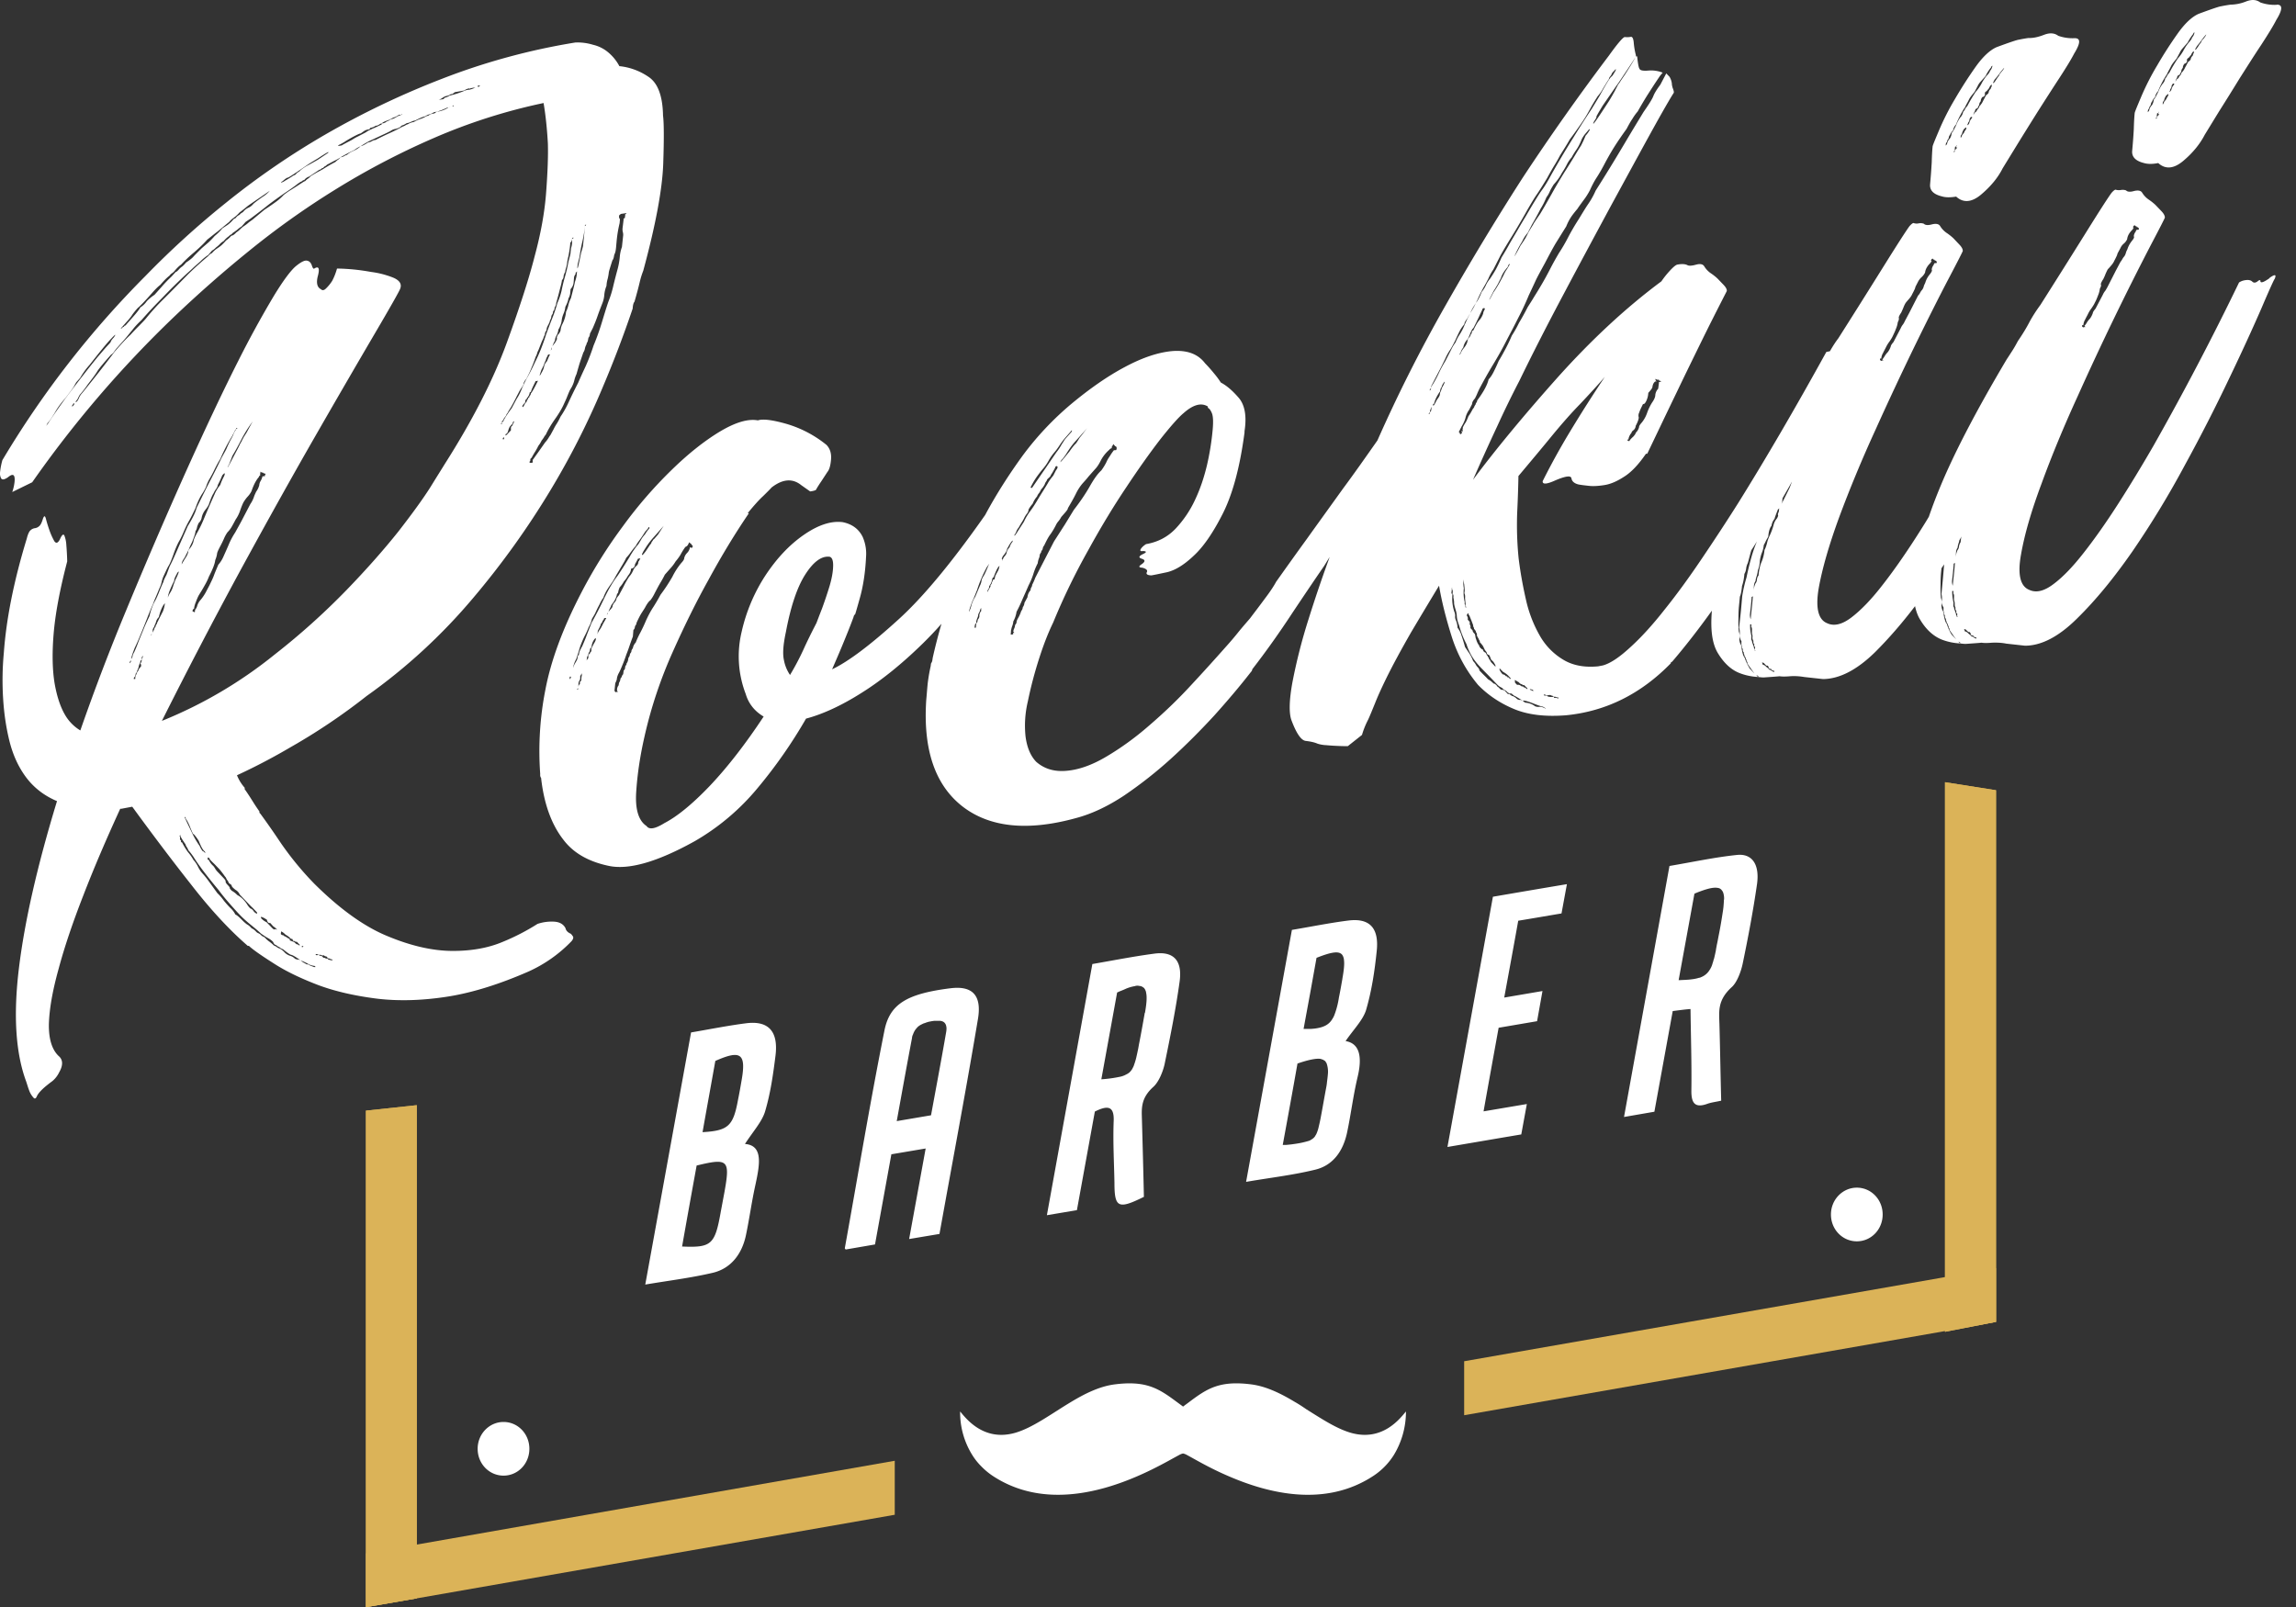
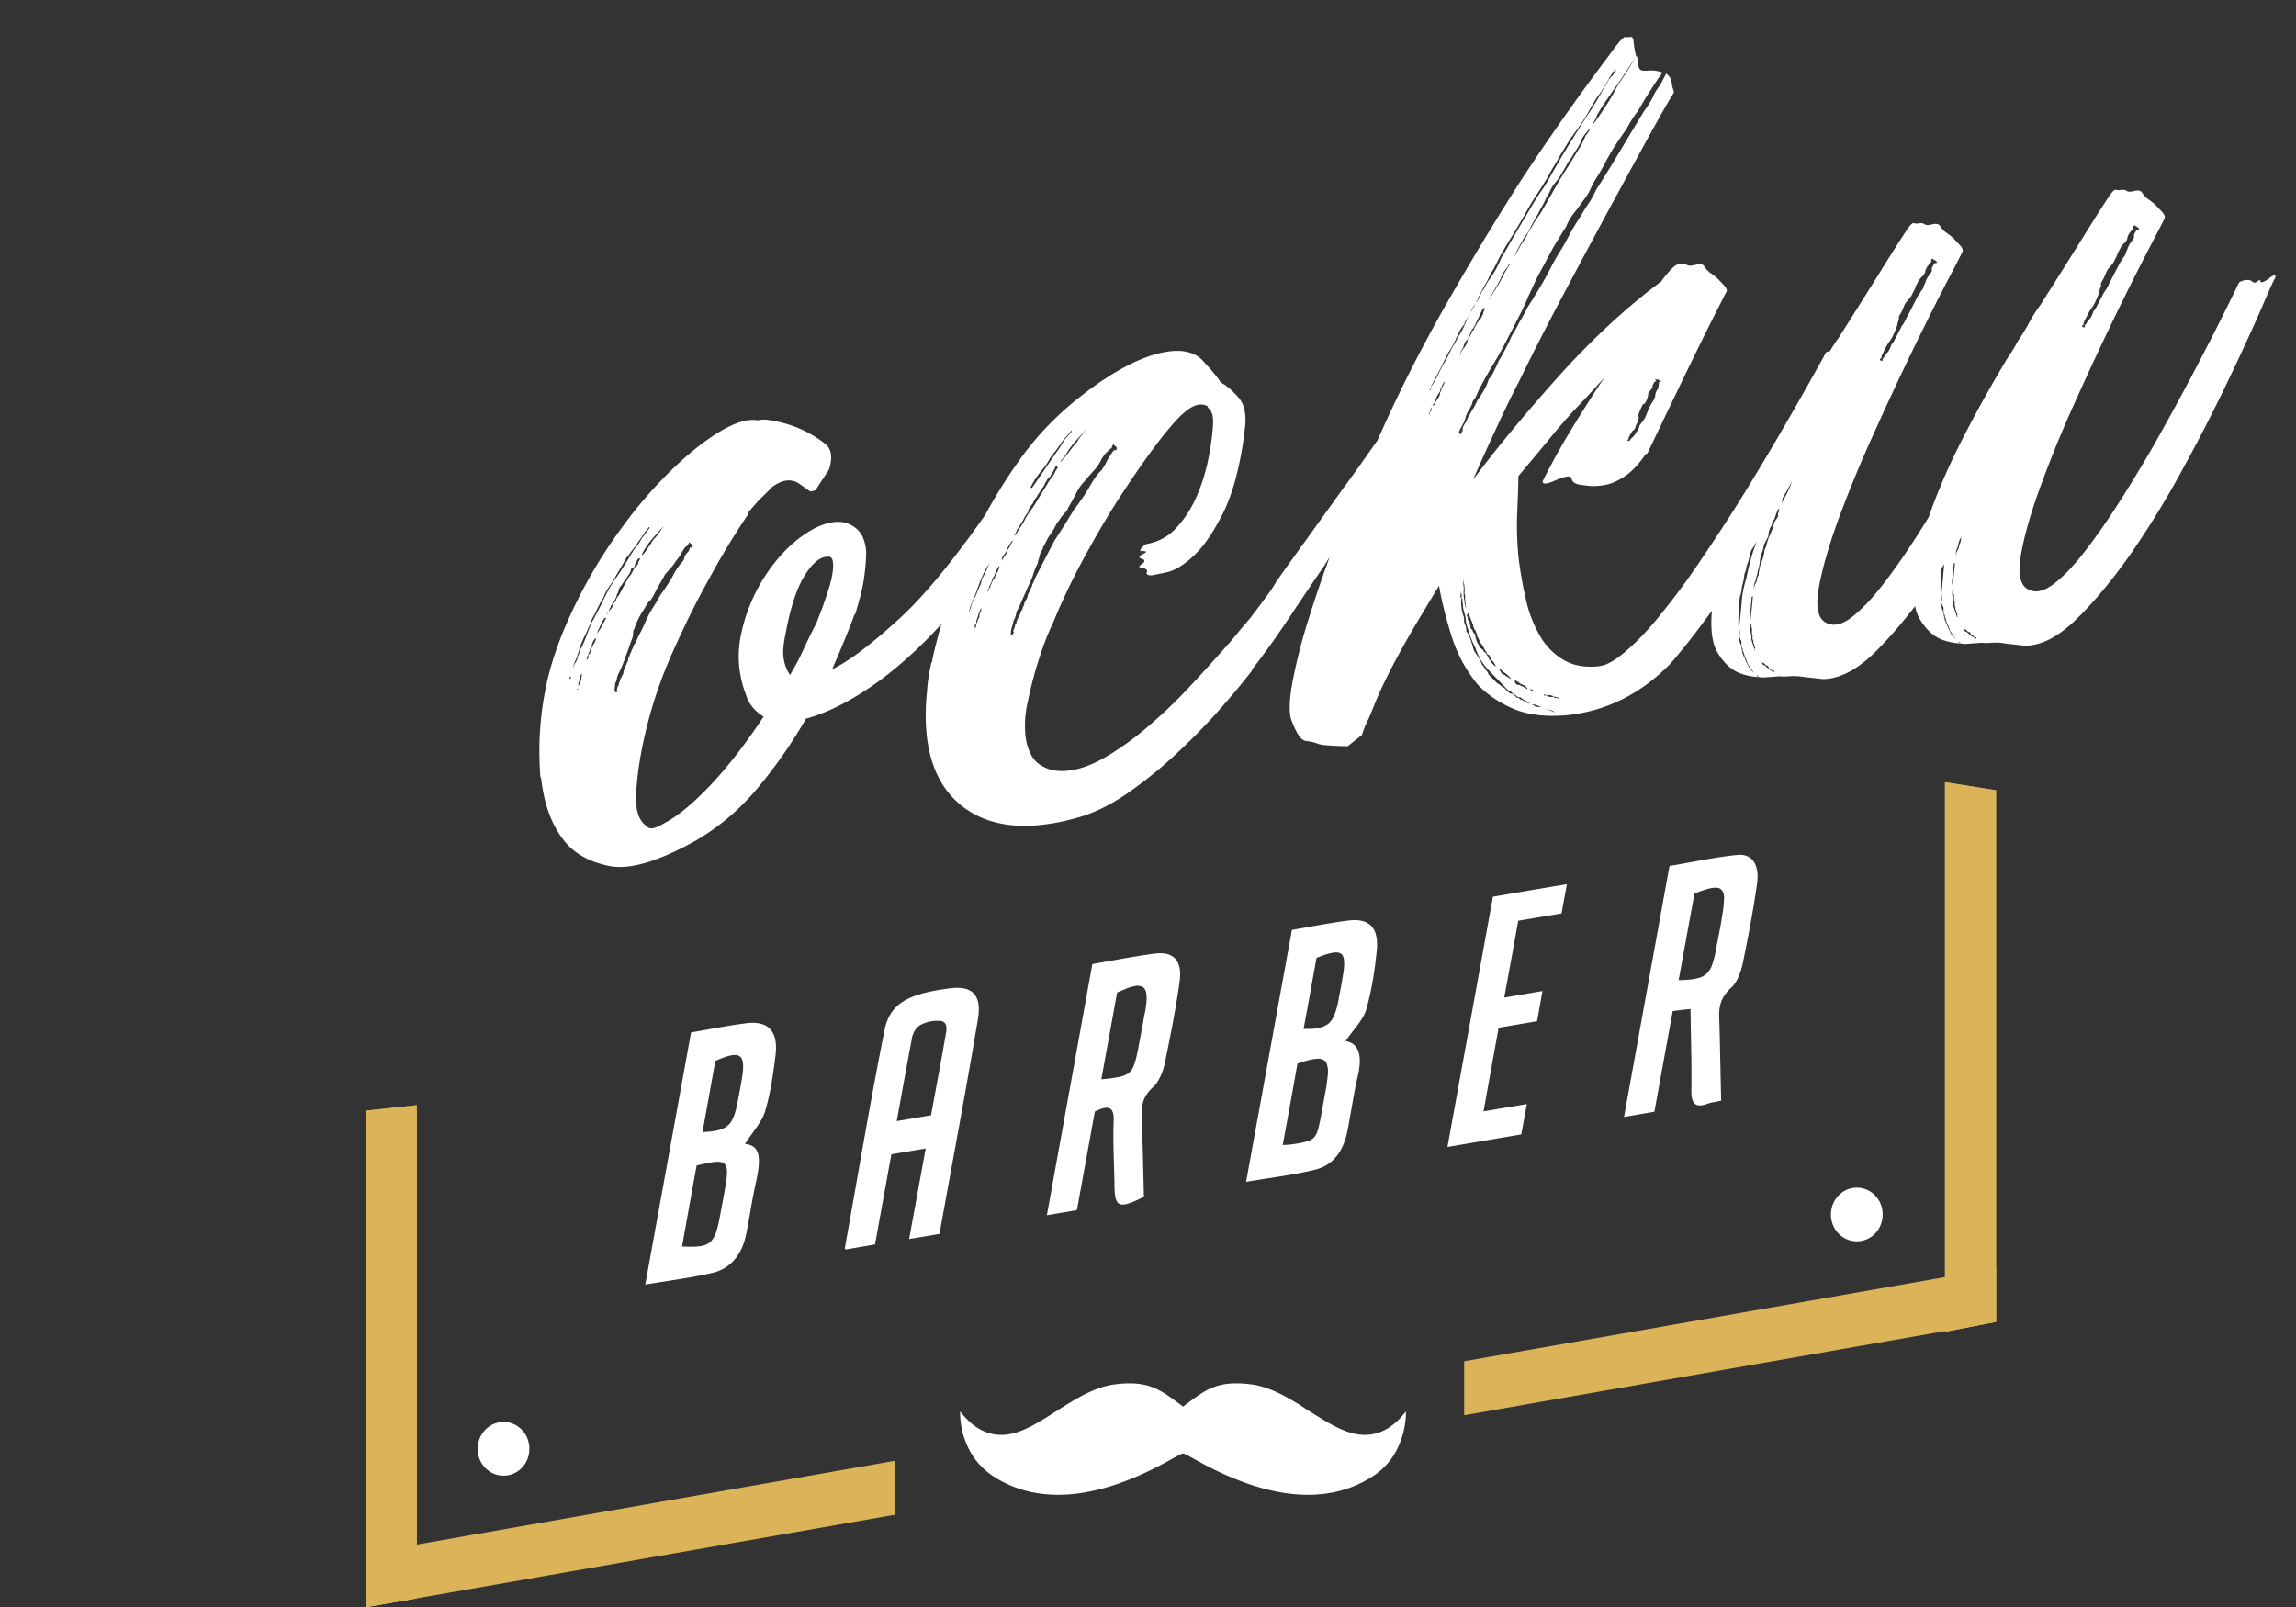
<svg xmlns="http://www.w3.org/2000/svg" width="80" height="56" fill="none">
  <rect width="100%" height="100%" fill="#333333" stroke="none" />
-   <path d="M19.704 32.346c-.069-.137-.2-.215-.388-.228a1.54 1.54 0 00-.588.078 7.673 7.673 0 01-1.215.627c-.513.216-1.107.32-1.783.314-.67-.007-1.415-.177-2.216-.51-.807-.327-1.665-.94-2.566-1.835a10.88 10.88 0 01-1.183-1.444 28.035 28.035 0 00-.688-.986l-.038-.04v-.045a7.308 7.308 0 01-.263-.399 8.89 8.89 0 00-.269-.405h.038a1.507 1.507 0 01-.288-.457 21.423 21.423 0 001.871-.98 21.278 21.278 0 002.648-1.783 19.853 19.853 0 003.711-3.416 28.84 28.84 0 002.698-3.763 27.446 27.446 0 001.802-3.547 38.88 38.88 0 001.058-2.776c.006-.124.031-.203.062-.236.082-.28.144-.516.188-.705a2.96 2.96 0 01.119-.379c.432-1.594.663-2.835.695-3.723.03-.889.025-1.444-.007-1.679-.012-.686-.181-1.137-.507-1.352a2.189 2.189 0 00-1.014-.372 1.605 1.605 0 00-.425-.51 1.26 1.26 0 00-.494-.235 1.843 1.843 0 00-.614-.079 22.941 22.941 0 00-4.656 1.268 29.038 29.038 0 00-4.069 1.946A27.217 27.217 0 007.881 7.06a30.477 30.477 0 00-2.804 2.548 33.035 33.035 0 00-4.994 6.427 2.59 2.59 0 00-.081.418.37.37 0 00.037.216c.038.059.113.046.232-.033.181-.15.256-.104.238.137a1.589 1.589 0 01-.082.373l.695-.34a38.605 38.605 0 014.925-5.748A42.645 42.645 0 018.645 8.77a28.602 28.602 0 013.035-2.162 26.572 26.572 0 013.43-1.796 19.85 19.85 0 013.83-1.222c.07.412.12.882.15 1.411.013.477-.012 1.052-.062 1.718-.05.667-.181 1.405-.4 2.215-.182.718-.501 1.724-.97 3.011-.47 1.287-1.19 2.698-2.166 4.233-.063.105-.226.36-.482.777-.263.418-.639.934-1.12 1.555-.489.614-1.09 1.3-1.81 2.045a24.61 24.61 0 01-2.509 2.253 15.43 15.43 0 01-3.93 2.313 183.385 183.385 0 012.753-5.278c.958-1.758 1.84-3.338 2.648-4.743a450.822 450.822 0 012.028-3.495c.544-.927.832-1.437.87-1.535.069-.163-.007-.294-.232-.392a3.14 3.14 0 00-.782-.202 7.14 7.14 0 00-1.183-.118c-.044.157-.1.3-.17.431a1.37 1.37 0 01-.206.255c-.075.079-.137.085-.187.033-.132-.065-.17-.229-.1-.477.062-.248.024-.333-.12-.248-.03.032-.062 0-.093-.098-.032-.098-.088-.157-.17-.17-.08-.02-.212.046-.394.196-.175.15-.431.49-.757 1.025a35.43 35.43 0 00-1.252 2.287c-.507 1-1.132 2.319-1.871 3.965a181.045 181.045 0 00-2.015 4.683 76.049 76.049 0 00-1.609 4.214 1.519 1.519 0 01-.544-.562c-.15-.261-.27-.614-.35-1.065-.076-.45-.095-1.019-.038-1.718.056-.699.212-1.541.475-2.547a10.04 10.04 0 00-.031-.575 1.054 1.054 0 00-.069-.327c-.037-.065-.087-.02-.156.137-.07.131-.132.15-.194.06a2.378 2.378 0 01-.17-.38 4.815 4.815 0 01-.124-.405c-.032-.11-.063-.11-.107.02-.037.124-.081.209-.125.242a.272.272 0 01-.15.072.271.271 0 00-.15.071c-.044.033-.094.131-.132.288-.444 1.45-.713 2.776-.801 3.99a10.19 10.19 0 00-.025 1.575c.031.53.106 1.032.225 1.51.12.47.307.887.576 1.247.27.36.626.64 1.077.83-.683 2.24-1.127 4.18-1.327 5.826-.2 1.646-.113 2.966.256 3.952.044.137.082.268.132.379a.782.782 0 00.125.183c.037.04.075.026.106-.04.038-.097.144-.221.326-.372.087-.071.163-.13.219-.17a.907.907 0 00.238-.306c.131-.23.137-.412.012-.543-.256-.222-.375-.6-.37-1.123.013-.53.126-1.176.339-1.94.206-.771.494-1.62.864-2.567.363-.941.794-1.947 1.283-3.012h.037l.382-.072c.7.96 1.39 1.875 2.065 2.73.67.863 1.315 1.555 1.922 2.085.025.026.044.039.056.032.019 0 .038.013.063.04.175.15.475.352.888.614.413.26.914.496 1.496.718.582.216 1.264.372 2.04.47.77.092 1.622.066 2.542-.085.813-.137 1.72-.418 2.722-.855a4.829 4.829 0 001.508-1.059c.057-.065.076-.124.057-.163a.637.637 0 00-.075-.098c-.107-.046-.17-.11-.188-.196zM11.83 5.042c.087-.046.143-.079.175-.098.025-.02.112-.072.263-.157.169-.092.269-.137.3-.137.056-.04.1-.072.131-.092a.4.4 0 01.126-.046h.043s.02-.052.05-.058a.41.41 0 00.17-.072c.056 0 .1-.026.13-.046a.144.144 0 01.082-.033c.032-.039.088-.065.175-.098a.873.873 0 00.22-.104.52.52 0 00.15-.065c.069-.046.106-.053.106-.02.056-.04.075-.052.063-.033a.118.118 0 01-.063.033.54.54 0 00-.156.072.427.427 0 01-.15.065.234.234 0 00-.082.04.325.325 0 01-.088.039.254.254 0 01-.13.065c-.032 0-.045.013-.045.026 0 .02-.018.026-.043.033-.088.045-.163.078-.22.104-.056.02-.125.059-.212.098l-.088.059-.263.137c-.088.04-.156.085-.219.124-.175.092-.288.15-.35.19l-.082.013c-.056.013-.056 0 0-.04h.007zM9.853 6.309c.087-.079.144-.118.175-.118.025-.006.131-.072.307-.19.175-.117.306-.208.394-.267.088-.059.207-.13.35-.216.295-.196.413-.26.35-.189l-.35.235c-.15.085-.262.15-.35.196a1.537 1.537 0 00-.263.176.334.334 0 01-.069.06c-.012 0-.037.019-.069.051-.03.04-.062.06-.087.06-.12.078-.22.143-.307.189a.386.386 0 01-.131.065c-.025 0-.013-.013.05-.052zm-5.608 5.095l.232-.261c.062-.072.106-.131.137-.183a2.52 2.52 0 01.188-.229c.094-.078.244-.235.463-.483.119-.137.225-.249.32-.32.118-.138.225-.249.319-.32a.353.353 0 01.087-.085.368.368 0 00.094-.085c.088-.105.163-.177.225-.216.126-.137.276-.28.457-.431.088-.078.17-.15.244-.222.075-.072.144-.144.207-.216.181-.143.3-.241.357-.28.181-.15.313-.262.406-.334a.82.82 0 01.182-.163 1.39 1.39 0 00.181-.17 7.5 7.5 0 00.288-.228c.044-.033.157-.111.332-.23l.438-.3a1.16 1.16 0 01-.269.223c-.113.084-.22.156-.307.235a.456.456 0 01-.181.137.487.487 0 00-.175.144l-.088.058a.2.2 0 01-.069.06c-.012 0-.037.019-.069.051-.031.04-.05.06-.069.06-.012 0-.037.019-.062.051a1.05 1.05 0 01-.182.17c-.062.04-.119.079-.181.118a1.81 1.81 0 01-.27.268 3.15 3.15 0 01-.206.215c-.044.04-.131.111-.25.216-.15.15-.25.248-.294.3-.05.053-.132.118-.25.196a.842.842 0 01-.132.137.498.498 0 00-.094.079c-.063.072-.106.11-.131.11l-.144.158a4.931 4.931 0 00-.363.379l-.232.26a1.562 1.562 0 00-.27.223.753.753 0 01-.224.215c-.038.072-.1.15-.194.262l-.276.313-.044.053s-.043.013-.05.026c0 .02-.012.026-.043.032-.032.033-.05.053-.063.053-.019.006-.006-.013.025-.046zm-2.647 3.442a.276.276 0 00.056-.098l.044-.052c.062-.072.131-.183.219-.326.081-.15.2-.314.356-.49.157-.203.25-.334.282-.38.031-.052.063-.11.1-.176l.138-.156a2.68 2.68 0 01.332-.458c.35-.444.594-.75.75-.908.15-.163.182-.176.088-.039a.618.618 0 00-.1.13c0 .014-.012.04-.044.073l-.144.157-.275.32c-.25.307-.532.666-.845 1.077-.32.412-.62.837-.907 1.274l-.05.052zm.982-.744l-.044.052h-.043l.043-.046c.007-.032.02-.052.05-.052h.007l-.013.046zm12.7-10.217c-.056 0-.088.02-.106.04-.013.02-.05.032-.107.039a.315.315 0 00-.106.039c-.013.02-.05.033-.107.046a.82.82 0 01-.212.098 1.01 1.01 0 00-.22.104.521.521 0 00-.212.079.26.26 0 00-.088.039.26.26 0 01-.088.039 6.102 6.102 0 01-.456.229c-.157.071-.32.15-.495.241a.261.261 0 00-.125.04.315.315 0 01-.131.045c-.12.079-.207.124-.257.13a.912.912 0 01-.244.158.865.865 0 00-.244.15c-.025 0-.056.02-.082.032a.244.244 0 01-.131.046.504.504 0 01-.088.085.498.498 0 00-.093.079 5.97 5.97 0 00-.439.254c-.08.046-.162.085-.237.13-.07.04-.138.08-.194.118a.368.368 0 01-.094.085.452.452 0 00-.088.079c-.031.006-.1.052-.219.13a9.349 9.349 0 01-.288.183c-.069.04-.15.098-.244.17a1.77 1.77 0 01-.244.222 8.429 8.429 0 01-.426.294l-.4.333c-.057.046-.113.079-.157.118a1.13 1.13 0 01-.156.118.877.877 0 00-.132.11.709.709 0 01-.137.112c-.063.071-.12.11-.175.117a.82.82 0 01-.182.164 1.861 1.861 0 01-.156.163c-.044.039-.1.078-.157.117a.82.82 0 00-.181.164c-.032.006-.076.039-.138.11a7.21 7.21 0 00-.288.249c-.106.091-.238.216-.388.36-.275.28-.557.568-.845.855a7.731 7.731 0 00-.626.686c-.056.072-.144.157-.25.268a6.952 6.952 0 00-.3.313 5.227 5.227 0 00-.32.327c-.094.104-.169.19-.231.261a32.6 32.6 0 01-.47.614c-.188.242-.394.497-.613.77l-.094.112s-.05.072-.069.124a.501.501 0 01-.075.124c-.025.007-.05.013-.063.033.044-.059.076-.105.094-.13a1.3 1.3 0 01.075-.145c.094-.104.188-.228.282-.365.157-.203.27-.353.332-.458.062-.098.219-.287.47-.568a.38.38 0 00.112-.11 1.16 1.16 0 01.119-.151l.231-.261c.094-.105.182-.223.282-.34.094-.124.2-.235.32-.346.243-.281.494-.543.738-.79.244-.255.513-.523.82-.81.087-.08.169-.15.244-.223.075-.072.162-.143.25-.222a1.56 1.56 0 01.27-.222l.137-.157s.075-.039.138-.11c.056-.04.1-.08.13-.112a.529.529 0 01.139-.11.864.864 0 01.181-.17c.031-.033.05-.053.069-.053a.205.205 0 00.063-.059c.062-.039.112-.078.156-.11.044-.04.094-.08.156-.118l.138-.157.175-.118c.207-.157.407-.307.601-.464.194-.15.382-.28.557-.405.238-.156.4-.274.489-.346l.087-.059s.05-.02.063-.032a.085.085 0 01.069-.033.348.348 0 01.175-.124c.056-.04.119-.078.175-.118.063-.039.119-.078.175-.117.032-.007.05-.013.07-.033.012-.02.037-.026.062-.032a.334.334 0 01.068-.06c.013 0 .038-.019.07-.052.087-.045.168-.091.256-.137.088-.039.163-.085.219-.124a6.83 6.83 0 01.482-.255.979.979 0 01.219-.13c.113-.079.22-.137.307-.183.2-.092.35-.163.45-.21.1-.045.194-.09.282-.136a.378.378 0 01.169-.072.55.55 0 00.175-.072c.031-.04.063-.059.088-.059a.662.662 0 00.131-.072.37.37 0 00.15-.045c.044-.02.088-.04.144-.046.176-.092.288-.137.345-.144a.486.486 0 01.15-.072.449.449 0 00.156-.072c.138-.02.295-.078.47-.163h.037a.95.95 0 01-.344.137zm.513-.176h-.037l-.126.033.038-.013.088-.014.043-.052v.046h-.006zm.701-.627a.831.831 0 01-.15.046h-.038l-.087.02a2.853 2.853 0 01-.55.182.54.54 0 01-.132.065c-.032 0-.057.027-.088.06l-.213.032c.056 0 .113-.033.176-.072a.384.384 0 01.15-.072.359.359 0 00.15-.065h.044s.056-.033.087-.065l.332-.06a.449.449 0 01.157-.071c.012 0 .024 0 .024.013.026-.013.05-.026.076-.026.056-.013.1-.02.131-.02-.025.007-.044.02-.069.033zm.194-.059h-.044l.007-.04h.037l.044-.012-.044.052zm.876 12.235v.046l-.043.006v-.046s.043-.02.05-.045c-.007.013-.007.026-.007.039zm.295-.45s-.013.045-.032.045c-.012.007-.018.02-.025.052v.092l-.1.104-.044.052s-.05.013-.062.033c.006-.006.006-.026.018-.026 0-.033.02-.046.05-.052a.447.447 0 00.05-.124.57.57 0 01.05-.118l.095-.104s.012-.06.03-.072c.013-.02.02-.013.02.02l-.05.097zm.538-.902c-.031.039-.05.072-.05.098l-.05.052-.05.098c-.032.04-.044.04-.038.013-.031 0 0-.046.094-.15v-.046c.006-.033.019-.052.031-.052.013 0 .019-.02.025-.046a.362.362 0 00.1-.202c.026 0 .044-.02.05-.053.032-.091.088-.202.157-.34h.038l.043-.012-.1.196c-.069.13-.119.215-.15.248 0 .032-.019.065-.05.098 0 .032-.013.052-.025.052-.013 0-.025.02-.025.046zm2.065-1.973s.025-.059.032-.117c.006-.033.012-.06.03-.072a.295.295 0 00.032-.118l.1-.196c.07-.163.125-.3.163-.412.037-.11.094-.26.169-.45a.997.997 0 00.069-.307 1.11 1.11 0 01.075-.3 1.06 1.06 0 01.044-.255 1.77 1.77 0 00.037-.21c0-.032.044-.17.125-.424.032-.033.05-.098.063-.19a.548.548 0 00.056-.189c.013-.091.02-.222.038-.385.019-.17.05-.347.094-.53l.012-.137s-.037-.052-.031-.085v-.045c.031-.033.063-.06.088-.06l.087-.012c.057-.013.082-.007.082 0 0 .006-.02.026-.044.026v.046l-.013.091-.043.013v.046l-.032.268a.412.412 0 00.006.157.378.378 0 01.013.11l-.044.412a1.281 1.281 0 00-.075.346 2.494 2.494 0 01-.081.445 19.22 19.22 0 00-.138.535 3.745 3.745 0 01-.181.588c-.076.222-.15.47-.232.738a8.26 8.26 0 01-.282.784 7.31 7.31 0 01-.275.719c-.107.228-.194.418-.263.581-.138.261-.238.477-.313.634a3.282 3.282 0 01-.3.542 2.01 2.01 0 01-.15.274 1.754 1.754 0 00-.094.17l-.107.196a.926.926 0 00-.069.104 1.09 1.09 0 01-.119.157c-.187.268-.331.47-.431.608v.091l-.05.007h-.038l-.038-.033c.025 0 .038-.02.044-.052v-.046l.05-.052c.032-.066.07-.124.1-.177.032-.045.063-.104.1-.17a.514.514 0 01.076-.123c.012-.02.037-.06.069-.125a.873.873 0 00.075-.104.466.466 0 01.069-.098c.075-.163.181-.346.325-.549.144-.202.25-.385.32-.549.03-.065.068-.143.105-.241.038-.092.07-.177.107-.242a1.05 1.05 0 00.131-.287c.02-.092.05-.177.082-.242.044-.157.075-.261.094-.327.018-.065.068-.202.143-.424a.366.366 0 00.057-.144.442.442 0 01.056-.144c0-.032.013-.058.025-.071v.006zm-1.658 1.143s.025-.091.062-.19c.07-.13.1-.208.107-.241.03-.065.05-.104.05-.117 0-.014.019-.06.056-.125 0-.026.019-.045.044-.052h.044c-.038.059-.07.144-.107.235a.374.374 0 00-.1.177.568.568 0 01-.056.163c-.069.13-.1.183-.1.15zm.4-.914l.038-.092a.266.266 0 00-.019.085c-.031.066-.038.072-.019.007zm.914-2.842c0-.059.012-.098.012-.117 0-.013.025-.098.063-.255.019-.15.05-.32.094-.51a4.29 4.29 0 00.094-.555v-.046l.044-.006-.044.052-.038.412-.025.228c0 .059-.031.157-.069.281-.05.248-.087.412-.106.49a.124.124 0 01-.025.059V9.32zm-.119.379c0-.059.025-.111.056-.144V9.51l.05-.053-.012.137a1.379 1.379 0 01-.063.236c-.006.058-.056.248-.137.561a1.002 1.002 0 00-.088.236c-.019.091-.05.17-.081.235a1.188 1.188 0 01-.125.424.615.615 0 00-.063.19c0 .065-.038.13-.1.196-.031.065-.044.104-.031.117.012.013-.013.072-.076.17-.03.033-.056.072-.081.105a1.24 1.24 0 01.088-.196.4.4 0 01.062-.19.547.547 0 00.057-.19.89.89 0 00.112-.287.884.884 0 01.07-.274.798.798 0 00.062-.235c.069-.13.1-.229.106-.287a.483.483 0 00.063-.19c.006-.065.012-.111.012-.137.063-.072.1-.15.107-.242l.012-.137zm-2.51 5.03v-.046c.038-.033.057-.059.057-.072 0-.013.018-.039.05-.078.025-.033.044-.059.044-.072a.258.258 0 01.05-.078c.03-.066.069-.124.1-.17.031-.052.062-.111.1-.177.031-.065.069-.13.1-.196.031-.065.069-.13.1-.195.038-.066.063-.105.075-.125.02-.02.038-.058.075-.124 0-.059.038-.124.1-.196.07-.13.132-.261.182-.392.056-.124.1-.254.144-.378a.57.57 0 00.05-.118c0-.02.019-.059.05-.124l.113-.288.056-.117c0-.02.019-.059.05-.124 0-.06.025-.111.056-.144a.365.365 0 01.032-.137 2.56 2.56 0 00.075-.15c.006-.027.012-.06.031-.092a.286.286 0 00.031-.098.14.14 0 01.026-.072.122.122 0 00.03-.072c0-.032.013-.052.026-.071.019-.02.025-.04.031-.072a.1.1 0 01.025-.072.262.262 0 00.031-.118c.044-.156.088-.313.126-.47.043-.157.069-.261.075-.327a.206.206 0 00.056-.117c0-.046.019-.105.056-.17a.688.688 0 01.038-.163.985.985 0 00.031-.157c.006-.065.025-.15.05-.255.02-.111.044-.242.057-.392v-.046a.204.204 0 00.056-.098v-.045l.05-.053v.046l-.05.007a.654.654 0 01-.025.32c-.013.091-.019.15-.019.183-.006.026-.025.124-.069.274a5.474 5.474 0 01-.144.608 5.91 5.91 0 00-.1.424 2.304 2.304 0 01-.144.425c-.044.156-.1.333-.175.522-.075.19-.15.386-.219.575-.119.379-.25.7-.382.96a7.69 7.69 0 01-.256.51 3.57 3.57 0 00-.207.418 1.94 1.94 0 01-.156.32c-.032.046-.094.17-.2.366-.157.209-.251.36-.289.45l-.05.053v.046h-.043l.043-.046zM6.223 19.955s-.038.11-.107.241c-.037.098-.069.177-.087.242a.965.965 0 01-.082.19 1 1 0 00-.1.195.964.964 0 01.063-.235c.037-.091.087-.209.156-.34a.354.354 0 01.038-.137c.012-.032.044-.085.075-.15l.044-.052v.046zm.338-.725s-.02.091-.082.189c-.069.104-.112.183-.15.248a.361.361 0 01.056-.163.996.996 0 00.1-.177c.038-.065.07-.137.107-.215.031-.085.069-.157.1-.222.075-.19.119-.314.119-.379a.334.334 0 00.056-.144.837.837 0 01.057-.143.334.334 0 00.1-.17.602.602 0 01.056-.17c.031-.065.069-.111.1-.15a.857.857 0 00.094-.15c.075-.223.132-.347.163-.386a.845.845 0 01.1-.17c.031-.052.05-.091.05-.124.069-.13.119-.242.157-.34l.05-.052s.043-.04.037 0c0 .033-.019.078-.056.144-.031.065-.069.143-.1.242a1.338 1.338 0 00-.176.274c-.05.117-.112.248-.181.411-.075.164-.15.347-.238.556a4.066 4.066 0 01-.231.463c-.07.131-.107.223-.107.268a.674.674 0 01-.106.216c-.063.072-.088.117-.075.15v-.006zm2.503-2.66v-.045l.013-.091c.025.026.05.039.081.032.025.026.05.04.075.033.025.026.025.04 0 .046v.045l-.05.007h-.037a.59.59 0 01-.057.15.341.341 0 00-.056.164.689.689 0 01-.107.222c-.03.065-.062.13-.08.19a1.04 1.04 0 01-.126.247l-.307.588c-.069.13-.144.261-.219.399a2.57 2.57 0 00-.231.437c-.07.164-.132.3-.182.412a1.056 1.056 0 01-.175.274c-.069.164-.125.294-.157.386-.037.098-.093.209-.156.34l-.131.248a1.564 1.564 0 01-.17.248.535.535 0 00-.118.202.336.336 0 01-.075.144l-.013.091s-.05-.032-.075-.026v-.045s.019-.053.05-.053a.834.834 0 01.063-.235c.037-.098.068-.176.106-.242.063-.104.131-.209.194-.326.069-.118.119-.222.156-.32.132-.255.207-.45.22-.575a.913.913 0 00.062-.21c0-.045.038-.13.106-.26a3.69 3.69 0 00.132-.268 1.18 1.18 0 01.125-.229.995.995 0 00.138-.176c.031-.052.081-.144.15-.274.069-.099.119-.203.156-.314.038-.111.076-.203.107-.268.037-.065.081-.13.144-.202a.809.809 0 00.144-.203c.075-.222.162-.385.256-.49 0-.026.02-.046.044-.052zm-.638-1.286c.112-.209.238-.412.382-.6-.044.071-.113.202-.22.398-.062.098-.106.163-.118.195a.575.575 0 00-.05.099c-.02.032-.038.065-.057.098a3.758 3.758 0 01-.125.248c-.138.261-.225.43-.275.516-.013.026-.025.039-.032.052 0-.006 0-.013.007-.026l.05-.098.112-.287c.1-.164.207-.36.326-.595zm-3.868 7.773s-.019.046-.044.053c0-.033.019-.066.05-.098v.045h-.006zm.382-.065a.23.23 0 01-.057.144c.025-.007.038.026.032.085-.063.072-.094.117-.094.15a.214.214 0 00-.057.091c-.006.02-.012.04-.025.06-.012.032-.025.058-.025.09v.046l-.05.007v-.046c.038-.032.057-.078.063-.143a.184.184 0 00.05-.098.675.675 0 00.056-.144c0-.026.02-.079.05-.144.007-.059.025-.091.057-.098v-.091l.05-.053-.05.144zm.081-1.11l-.188.457c-.069.19-.125.32-.156.385-.038.066-.057.111-.057.144a.244.244 0 01-.05.098c.013-.091.057-.216.12-.379a7.8 7.8 0 00.212-.483c.069-.164.138-.34.213-.53.075-.195.144-.365.219-.529.031-.098.069-.182.106-.267.032-.079.07-.164.107-.262a.96.96 0 00.087-.241c.02-.092.05-.17.082-.235.075-.164.125-.268.156-.32.032-.046.088-.17.157-.36.075-.222.144-.372.187-.457.05-.085.113-.203.182-.366.069-.163.138-.3.206-.418.063-.111.132-.255.207-.412.075-.222.163-.398.257-.535.062-.105.106-.183.125-.248.019-.06.05-.125.081-.19.063-.104.132-.228.2-.372.07-.144.138-.268.2-.366a6 6 0 01.408-.79l.1-.196s.018-.046.05-.053v-.045h.044l-.044.045a.773.773 0 00-.1.177c0 .013-.038.091-.107.215a4.1 4.1 0 00-.125.268c-.019.052-.081.157-.175.327-.075.157-.194.405-.363.731-.17.327-.338.667-.513 1.026-.038.157-.144.366-.307.634l-.32.725c-.137.32-.243.548-.312.679l-.107.287c-.068.131-.106.21-.106.242a6.233 6.233 0 00-.163.386 4.832 4.832 0 01-.106.241c-.1.164-.17.36-.22.575-.106.222-.168.36-.187.412zm.244.294v-.046s.013-.046.025-.046c-.012.033-.025.065-.025.092zm.213-.484c-.006.033-.013.059-.031.072a.141.141 0 00-.025.072c-.032.04-.05.072-.05.098l-.05.098-.007.006c0-.02.006-.039.006-.052v-.046s.02-.052.032-.072c.019-.012.025-.039.031-.071a.573.573 0 00.05-.118.37.37 0 01.056-.124l.044-.052c.044-.183.1-.327.17-.431l.043-.053a1.15 1.15 0 01-.069.281l-.15.294s-.025.066-.05.098zm5.05 11.275h.044s-.018.039-.05.046c0-.02 0-.033-.012-.046h.019zm-.732-.51c.05.02.1.06.15.111a.825.825 0 01.195.15h.043l.032.072c.031 0 .05 0 .062.014.013.013.032.02.063.013l.113.117s-.026.007-.044.007c-.025-.027-.044-.04-.063-.033-.012 0-.044-.026-.094-.078l-.156-.06v-.045c-.05-.026-.082-.04-.094-.052a.352.352 0 00-.1-.052c-.025-.027-.044-.04-.057-.033-.018 0-.037-.013-.062-.04l.012-.09zm-.694-.51l.081.033.113.066c.025.091.056.13.119.117l.106.118c.106.072.144.111.113.117-.025-.026-.044-.032-.057-.013-.018.014-.05 0-.1-.052l-.188-.196a.59.59 0 01-.194-.143v-.046h.007zm-1.86-2.07s.038.033.038.013a.19.19 0 01.038.065l.075.079.075.072.17.176c.055.065.124.15.2.261a.185.185 0 01.05.079.305.305 0 00.056.078c.019.059.044.092.075.105.025.006.05.039.069.098.05.052.1.098.156.13.05.04.088.085.107.137l.356.373s.044.046.094.091l.15.157s.026.04-.006.046a.232.232 0 01-.112-.092.232.232 0 00-.113-.091.706.706 0 01-.113-.144.846.846 0 00-.106-.137.778.778 0 00-.232-.183.827.827 0 00-.194-.15c-.05-.052-.075-.085-.069-.098 0-.02-.025-.052-.075-.105-.05-.052-.075-.091-.069-.124 0-.026-.025-.065-.075-.117l-.225-.236s-.05-.058-.069-.098c-.025-.039-.05-.078-.075-.098a.59.59 0 01-.144-.202c-.031.006-.044-.007-.037-.04v-.045h.006zM6.43 28.44s.013.046.038.04v.045c.044.052.106.163.169.333.069.163.1.235.106.203.05.052.113.13.182.241.087.222.162.346.212.366.02.059.02.072 0 .046-.05-.052-.075-.066-.075-.052a.841.841 0 01-.106-.183 3.095 3.095 0 01-.263-.451c-.081-.17-.169-.346-.256-.542v-.046H6.43zm4.525 5.265l-.163-.065s-.05-.04-.075-.033a.101.101 0 01-.08-.033.546.546 0 01-.157-.104.23.23 0 00-.1-.033c-.013.007-.044-.006-.1-.026a.375.375 0 00-.176-.105.487.487 0 01-.175-.104.624.624 0 00-.188-.15.275.275 0 01-.1-.053c-.013-.013-.044-.026-.1-.052-.05-.052-.1-.091-.15-.13a.894.894 0 01-.15-.131.19.19 0 00-.082-.052.297.297 0 01-.075-.06c-.025-.025-.05-.038-.075-.051a.22.22 0 01-.082-.053.538.538 0 00-.112-.098.176.176 0 01-.075-.052.483.483 0 00-.138-.11 1.438 1.438 0 01-.131-.112c-.126-.13-.213-.209-.27-.229a.776.776 0 00-.181-.235c-.1-.104-.175-.19-.225-.255a1.725 1.725 0 00-.22-.254c-.1-.137-.193-.268-.294-.405a2.699 2.699 0 00-.219-.275 1.013 1.013 0 01-.162-.241 1.009 1.009 0 00-.163-.242 1.534 1.534 0 00-.182-.261 2.293 2.293 0 01-.212-.346c-.025 0-.038-.007-.038-.04.006-.032 0-.045-.012-.045-.02.006-.025-.007-.02-.04v-.091l-.03.006.043-.052v.046c.044.085.1.176.176.28a.294.294 0 00.05.105.376.376 0 01.05.105c.05.052.112.13.187.241.163.268.457.654.877 1.157.094.13.206.267.331.411.126.144.257.294.407.451.125.13.263.248.4.36.138.11.251.208.326.28.1.072.188.13.25.163a.691.691 0 01.176.131c.019.052.044.085.069.098a.16.16 0 01.081.052c.05.02.081.04.094.053a.274.274 0 00.1.052c.15.124.25.19.288.196.044.006.156.072.332.196.106.039.2.085.275.13a.605.605 0 00.207.06l.037.038h-.044v.007zm.557-.248s-.05-.02-.081-.013c.006-.033-.006-.046-.038-.04-.025 0-.043 0-.056-.013-.013-.013-.037-.013-.063-.013l-.075-.072c-.056.007-.081-.006-.081-.032l-.081.013s-.044 0-.038-.04h.044s.05.027.075.027c.031-.007.069 0 .125.026l.038-.013s.043.04.062.04c.013-.008.032 0 .057.032l.037.039s.05 0 .063.013c.012.013.031.02.056.013l.038.04s-.05 0-.082-.007zM71.714 1.246c-.132-.098-.294-.11-.495-.032-.2.078-.382.117-.544.11a5.74 5.74 0 00-.338.06c-.057.006-.313.09-.77.26-.225.099-.47.32-.726.68-.25.353-.494.732-.726 1.13a8.82 8.82 0 00-.557 1.098c-.144.34-.22.522-.22.555-.012.117-.024.3-.03.542a20.67 20.67 0 01-.057.77c-.019.216.12.354.413.425.132.04.3.04.495.007.25.229.544.202.87-.072.331-.28.582-.581.75-.914l.489-.797c.225-.366.47-.758.732-1.176.263-.412.513-.804.757-1.176.238-.366.413-.653.514-.85.225-.365.231-.541.012-.535a1.484 1.484 0 01-.57-.085zm-3.561 3.946l-.044.052v.046l-.05.006.05-.052v-.04l.012-.09.044-.014v-.045s.025.013 0 .045v.046l.037-.006-.05.052zm.306-.634s-.019.065-.05.098l-.044.052a.184.184 0 01-.05.098v-.039l.006-.046c.032-.039.05-.071.05-.104.038-.092.07-.144.1-.15.032-.033.044-.033.044 0a.2.2 0 01-.056.098v-.007zm.25-.444l-.043.052c-.038.066-.05.118-.057.144l-.043.052s-.032-.006 0-.046a.146.146 0 01.03-.071.107.107 0 00.026-.072c0-.026.019-.06.05-.098h.044l-.006.039zm.689-1.097s-.025.026-.031.045c.018 0 0 .02-.025.053a.184.184 0 00-.05.098c0 .032-.032.065-.088.104-.038.065-.069.13-.106.196a.6.6 0 01-.094.15c-.032.04-.05.059-.05.079 0 .013-.02.039-.05.071-.032.04-.038.053-.025.053-.013.013-.032.032-.063.052a.277.277 0 00-.056.098.266.266 0 01.056-.144c0-.059.037-.091.094-.104a.24.24 0 01.025-.072c.019-.013.025-.04.031-.072 0-.026.019-.059.05-.098 0-.059.025-.104.056-.144.025 0 .057-.02.088-.058v-.092s.025-.046.056-.052l.088-.105s.025-.065.056-.098c.025-.032.044-.039.038-.006v.046zm-.031-.582c-.032.04-.044.066-.044.079a.668.668 0 01-.1.124 1.583 1.583 0 00-.17.254c-.05.098-.118.203-.212.307a5.331 5.331 0 00-.294.497.513.513 0 00-.075.098.334.334 0 01-.07.104.369.369 0 01-.1.196 1.157 1.157 0 00-.125.222 1.38 1.38 0 01-.08.17.6.6 0 01-.095.15.4.4 0 01-.062.19.368.368 0 00-.1.196l-.044.052v-.046s.012-.052.031-.071a.122.122 0 00.025-.072c.031-.033.05-.066.05-.098a.21.21 0 01.05-.098c.006-.033.038-.079.1-.15a.368.368 0 01.1-.196c.038-.098.088-.21.157-.34.069-.13.119-.216.15-.248.031-.066.056-.118.075-.15.019-.033.044-.079.075-.144.032-.066.1-.15.188-.255.038-.065.069-.13.106-.196a.6.6 0 01.094-.15l.188-.21a1.39 1.39 0 01.194-.306c0-.026.019-.046.044-.053a.337.337 0 01-.056.144zm.363.079c-.057.071-.082.104-.07.098.013 0-.012.032-.068.104-.1.163-.15.216-.144.157l.05-.098c.063-.072.119-.137.17-.21.043-.064.1-.13.162-.202 0 .026-.038.079-.1.15zM61.263 23.6v-.007h-.008l.008.008zm7.041-1.162v-.008h-.008l.008.008zM79.324.168a1.484 1.484 0 01-.57-.084c-.13-.098-.294-.111-.494-.033a1.49 1.49 0 01-.544.111 5.71 5.71 0 00-.338.059c-.057.006-.313.091-.77.261-.225.098-.47.32-.726.68-.25.352-.495.731-.726 1.13a8.82 8.82 0 00-.557 1.097c-.144.34-.22.522-.22.555-.012.118-.024.3-.03.542-.013.242-.032.497-.057.771-.019.21.12.353.413.425.132.039.3.039.495 0 .25.228.544.202.876-.079.325-.274.576-.581.745-.908l.488-.797c.231-.365.476-.757.732-1.175.263-.412.513-.81.758-1.176.237-.366.413-.653.513-.85.225-.365.231-.542.012-.535v.006zm-4.13 3.861l-.044.052v.046l-.05.007.05-.053v-.045l.012-.092h.044v-.052s.025.013 0 .046v.045l.037-.006-.05.052zm.312-.634s-.025.066-.056.098l-.044.053s-.019.065-.05.098v-.046l.007-.046c.03-.032.05-.065.05-.098.037-.091.068-.143.1-.15.031-.033.043-.033.043-.007a.245.245 0 01-.05.098zm.245-.444l-.044.052a.834.834 0 00-.057.144l-.044.052s-.03 0 .007-.045a.1.1 0 01.025-.072.107.107 0 00.025-.072c0-.026.019-.059.05-.098h.044l-.007.04zm.688-1.097c-.031.032-.044.052-.025.046.012 0 0 .02-.025.052a.198.198 0 00-.056.098c0 .032-.032.065-.088.104-.038.066-.069.13-.107.196a.602.602 0 01-.093.15c-.032.033-.05.06-.05.079 0 .013-.02.04-.05.072-.032.032-.038.052-.025.052a.307.307 0 01-.063.052.275.275 0 00-.056.098.265.265 0 01.056-.143c0-.06.037-.092.094-.105a.147.147 0 01.031-.072c.013-.013.019-.039.025-.072 0-.026.019-.058.05-.098 0-.058.025-.104.056-.143.025 0 .057-.027.088-.06v-.09s.025-.046.056-.053l.088-.104s.025-.066.056-.098c.025-.033.044-.04.038 0v.045-.006zm-.031-.582c-.032.04-.044.066-.044.079a.84.84 0 01-.094.124 1.601 1.601 0 00-.175.255c-.05.098-.12.202-.213.307a5.33 5.33 0 00-.294.496.51.51 0 00-.075.098.336.336 0 01-.07.105.367.367 0 01-.1.196 1.157 1.157 0 00-.124.222 1.38 1.38 0 01-.082.17.597.597 0 01-.094.15.4.4 0 01-.062.19.368.368 0 00-.1.195l-.044.052v-.045s.012-.053.031-.072a.122.122 0 00.025-.072c.031-.033.05-.065.05-.098a.245.245 0 01.05-.098c.007-.033.038-.078.1-.15a.368.368 0 01.1-.196 3.154 3.154 0 01.307-.588 2.67 2.67 0 01.075-.15c.019-.033.044-.079.075-.144.032-.065.1-.15.188-.255.038-.065.069-.13.107-.196a.6.6 0 01.093-.15l.188-.216a1.83 1.83 0 01.194-.3c0-.026.019-.046.044-.052a.339.339 0 01-.056.143zm.369.079a.358.358 0 00-.075.098c.012 0-.013.032-.069.104-.1.164-.15.216-.144.157l.056-.098c.057-.072.113-.137.163-.209.044-.065.1-.137.163-.202 0 .026-.038.078-.094.15z" fill="#fff" />
-   <path d="M79.08 9.692c-.194.138-.3.177-.319.118.006-.059-.031-.065-.1-.006-.075.058-.138.058-.188.006-.05-.046-.131-.065-.244-.046a.521.521 0 00-.213.079 98.902 98.902 0 01-2.985 5.696c-.4.692-.808 1.365-1.227 2.018-.42.654-.82 1.222-1.195 1.699-.376.483-.726.849-1.058 1.097-.326.248-.607.314-.845.202-.313-.124-.413-.535-.288-1.227.12-.693.357-1.516.714-2.47.35-.96.77-1.979 1.264-3.057a103.63 103.63 0 012.547-5.265c.32-.607.482-.927.488-.953 0-.066-.037-.138-.125-.23l-.206-.215a1.962 1.962 0 00-.232-.183.786.786 0 01-.225-.235c-.044-.078-.138-.098-.282-.065-.138.04-.232.033-.282-.02a.359.359 0 00-.187-.013.406.406 0 01-.182-.013c-.031.007-.075.04-.137.111-.126.17-.432.647-.92 1.43a369.22 369.22 0 01-1.559 2.477 5.12 5.12 0 00-.37.574c-.112.216-.25.445-.412.68-.07.13-.132.242-.2.346-.063.098-.126.196-.195.3-1.082 1.823-1.865 3.332-2.353 4.534-.137.333-.256.653-.357.947-.143.242-.294.477-.444.712-.42.653-.82 1.222-1.195 1.698-.376.484-.733.85-1.058 1.098-.326.248-.607.313-.845.202-.313-.124-.413-.535-.294-1.228.125-.692.363-1.515.713-2.469.357-.96.776-1.98 1.27-3.057a111.73 111.73 0 011.403-2.992c.444-.908.826-1.665 1.145-2.273.32-.607.482-.928.488-.954 0-.065-.037-.137-.125-.228L68.06 8.3a1.972 1.972 0 00-.232-.183.79.79 0 01-.225-.235c-.044-.078-.138-.098-.282-.065-.138.039-.238.032-.288-.02a.33.33 0 00-.181-.013.33.33 0 01-.182-.013c-.031.007-.075.04-.138.111-.125.17-.431.647-.92 1.43a353.98 353.98 0 01-1.558 2.476c-.106.138-.2.288-.294.451l-.125.026c-1.07 1.94-2.09 3.69-3.067 5.259-.42.666-.851 1.32-1.283 1.96-.432.64-.858 1.227-1.283 1.756-.42.536-.82.974-1.202 1.32-.375.346-.688.555-.945.627l-.169.033c-.47.045-.876-.026-1.214-.229a2.286 2.286 0 01-.826-.85 4.48 4.48 0 01-.476-1.24c-.106-.464-.194-.94-.256-1.444a11.614 11.614 0 01-.05-1.6c.025-.516.037-.934.043-1.268.432-.516.833-.992 1.19-1.43.356-.431.675-.79.95-1.071.333-.353.627-.673.87-.954a48.92 48.92 0 00-1.213 1.907 24.63 24.63 0 00-.952 1.725c-.012.124.144.11.457-.033.344-.144.526-.17.545-.065.018.104.093.17.225.209.081.02.206.033.37.052.162.02.35.007.556-.026.213-.033.438-.13.689-.294.25-.157.5-.424.757-.797h.044c.344-.718.676-1.417 1.008-2.103.325-.68.62-1.28.876-1.803.256-.523.55-1.104.888-1.764.007-.059-.03-.13-.118-.222l-.207-.215a1.831 1.831 0 00-.232-.183.786.786 0 01-.225-.236c-.044-.078-.138-.104-.282-.065-.143.04-.237.046-.294.026-.075-.045-.2-.059-.363-.026-.056.007-.163.098-.319.275a3.188 3.188 0 00-.238.307c-1.239.92-2.447 2.044-3.623 3.357-1.17 1.313-2.154 2.502-2.942 3.56a74.4 74.4 0 01.845-1.868 33.9 33.9 0 01.77-1.58c.444-.915.95-1.908 1.527-2.993.57-1.077 1.126-2.11 1.658-3.096.538-.986 1.002-1.842 1.402-2.567.4-.725.664-1.182.795-1.385.006-.033-.006-.072-.025-.13a.558.558 0 01-.044-.196.597.597 0 00-.081-.23l-.113-.117-.206.392c-.126.17-.207.3-.244.399-.038.098-.15.28-.338.548-.163.268-.395.647-.689 1.144a61.54 61.54 0 01-.982 1.6 2.769 2.769 0 01-.276.49c-.113.17-.213.34-.313.503a8.672 8.672 0 00-.35.594 5.87 5.87 0 01-.344.595c-.1.17-.2.346-.3.542-.101.196-.201.379-.301.549-.094.163-.188.313-.27.444-.08.137-.156.248-.219.352a9.078 9.078 0 01-.3.543 4.08 4.08 0 01-.25.444 5.582 5.582 0 01-.207.438c-.069.13-.15.28-.25.444a5.936 5.936 0 01-.182.392c-.05.098-.106.183-.169.248-.043.19-.175.438-.4.738a.107.107 0 01-.025.072c-.019.02-.025.046-.032.072-.03.039-.043.065-.043.078-.007.013-.02.04-.05.072-.07.13-.12.215-.15.248-.038.098-.07.17-.1.222a1.148 1.148 0 00-.1.177v.039l-.013.046c.025.026.025.045 0 .045h-.044l.037.046-.043.052c-.032.007-.044-.006-.038-.032l-.038-.04.05-.098.05-.098c.063-.104.107-.202.132-.293a.783.783 0 01.131-.288l.1-.196c0-.065.038-.13.1-.196.032-.065.063-.124.082-.176a3.37 3.37 0 01.075-.164c.138-.26.294-.542.476-.842.181-.3.338-.582.47-.843.137-.261.275-.522.406-.784a9.27 9.27 0 00.363-.777c.107-.229.188-.399.238-.51.05-.11.163-.32.325-.614.17-.326.294-.555.376-.692.081-.13.206-.333.37-.594a1.79 1.79 0 01.2-.373c.062-.085.125-.163.187-.235.063-.098.138-.196.213-.3.081-.105.156-.222.225-.353.07-.157.15-.314.25-.464.095-.15.176-.294.245-.425.137-.26.269-.49.4-.692.063-.098.188-.287.382-.555.069-.13.132-.248.2-.346.063-.105.125-.19.188-.262.069-.124.175-.307.32-.542.15-.235.3-.47.462-.705l.088-.105a1.092 1.092 0 00-.507-.072c-.181.013-.281-.006-.3-.065-.025-.02-.057-.17-.082-.431H57c-.068.137-.2.353-.394.653a8.448 8.448 0 00-.188.281.472.472 0 00-.075.124 2.065 2.065 0 00-.075.144c-.037.065-.1.183-.2.346-.457.705-.626.94-.526.719.07-.105.094-.15.082-.15-.02 0 .056-.131.219-.4.162-.234.344-.502.557-.803.206-.307.407-.607.6-.908v-.045a2.558 2.558 0 01-.075-.438c-.012-.144-.05-.216-.106-.202a.754.754 0 01-.206.006c-.057 0-.245.216-.558.653a81.183 81.183 0 00-3.01 4.266 94.902 94.902 0 00-2.704 4.48 52.093 52.093 0 00-2.347 4.658c-.413.588-.807 1.15-1.195 1.673-.413.575-.833 1.156-1.258 1.75-.432.595-.789 1.098-1.077 1.503-.069.13-.194.326-.388.581-.187.255-.363.483-.52.692-.118.138-.256.294-.394.464a10.95 10.95 0 01-.444.523c-.37.418-.782.875-1.245 1.372-.457.496-.94.953-1.434 1.378-.494.431-.988.784-1.483 1.078-.494.294-.951.457-1.37.496-.445.046-.802-.065-1.083-.313-.2-.21-.32-.503-.37-.882a3.634 3.634 0 01.082-1.228c.1-.49.231-.987.388-1.477.156-.49.32-.908.494-1.267.357-.869.764-1.705 1.215-2.508.444-.81.888-1.542 1.326-2.195.432-.653.833-1.215 1.19-1.679.362-.457.632-.764.813-.914.332-.294.613-.373.845-.229v.046c.05.02.1.085.144.196.044.117.05.34.013.672a9.134 9.134 0 01-.188 1.13c-.1.419-.232.817-.407 1.19a3.812 3.812 0 01-.67 1.005c-.281.3-.626.484-1.045.556a.711.711 0 00-.138.11c-.093.105-.081.151.032.131.137.007.131.046-.013.111-.144.072-.15.125-.012.164.106.039.1.098-.02.183-.118.078-.112.117.026.124.138.039.188.091.15.157-.031.065.019.104.157.11.08-.012.269-.052.544-.11.282-.066.588-.249.92-.562.338-.307.67-.784 1.008-1.444.338-.653.594-1.561.757-2.724l.019-.137v-.046c.081-.522.012-.908-.194-1.156-.213-.248-.42-.431-.632-.542a2.818 2.818 0 00-.238-.32 4.776 4.776 0 00-.313-.353c-.244-.32-.613-.457-1.114-.425-.5.04-1.052.223-1.665.55-.607.32-1.233.757-1.878 1.293a10.503 10.503 0 00-1.677 1.776c-.5.686-.945 1.385-1.327 2.097-1.151 1.64-2.146 2.842-2.998 3.619-.982.895-1.758 1.483-2.334 1.757.138-.32.275-.633.4-.94.126-.307.245-.601.35-.889 0-.032.026-.065.057-.098.038-.124.088-.3.15-.522.063-.216.113-.451.15-.693.038-.248.063-.503.076-.777a1.452 1.452 0 00-.12-.7c-.137-.273-.368-.443-.694-.509-.407-.052-.857.098-1.358.445-.507.352-.945.823-1.333 1.41a6.013 6.013 0 00-.833 1.98 3.66 3.66 0 00.144 2.149c.1.34.313.607.626.79-.644.974-1.276 1.784-1.884 2.424-.613.64-1.139 1.064-1.57 1.287-.326.202-.532.241-.626.104-.288-.19-.407-.607-.357-1.241.044-.634.144-1.26.288-1.888.231-1.025.563-2.005.982-2.94.42-.94.833-1.77 1.233-2.488.464-.856.94-1.64 1.421-2.345h-.044c.22-.268.4-.47.538-.595.132-.13.232-.228.295-.3.388-.3.732-.327 1.039-.078l.306.215c.144-.02.213-.046.213-.078.038-.066.094-.157.175-.275l.213-.326c.063-.072.107-.216.125-.425.02-.215-.031-.385-.156-.516a3.983 3.983 0 00-1.39-.732c-.5-.143-.832-.182-1.001-.124-.35-.065-.795.072-1.34.399-.538.327-1.095.77-1.67 1.332a15.218 15.218 0 00-1.696 1.96 16.981 16.981 0 00-1.44 2.3c-.645 1.24-1.064 2.37-1.258 3.39a11.037 11.037 0 00-.181 2.946c-.007.058.006.104.03.13.1.908.364 1.627.777 2.156.344.457.864.758 1.564.908.701.157 1.703-.13 3.011-.856a8.071 8.071 0 002.178-1.835 16.954 16.954 0 001.702-2.437c.589-.157 1.24-.457 1.94-.901.708-.444 1.415-1.02 2.129-1.718.219-.216.438-.444.65-.686a19.87 19.87 0 00-.306 1.189l-.013.091s-.012.052-.025.072c-.019.013-.025.052-.031.118a6.15 6.15 0 00-.106.62c-.02.196-.032.386-.05.569-.113 1.724.306 2.952 1.251 3.697.945.738 2.266.882 3.956.418.57-.15 1.126-.418 1.69-.79a14.866 14.866 0 001.627-1.28c.526-.478 1.026-.98 1.508-1.503.476-.53.901-1.032 1.277-1.516.031-.032.05-.065.05-.098.476-.614.945-1.274 1.408-1.98.47-.704.833-1.24 1.09-1.612.068-.105.13-.216.2-.32-.276.75-.52 1.476-.733 2.155a19.3 19.3 0 00-.563 2.201c-.113.614-.125 1.052-.044 1.307.175.477.344.725.507.744.163.02.294.046.4.092.057.02.138.04.245.052.112.007.231.02.369.026.138.007.288.013.45.013l.495-.392a2.87 2.87 0 01.213-.529c.075-.163.15-.352.244-.581.087-.222.206-.483.344-.77.27-.556.576-1.111.901-1.68.332-.561.658-1.103.983-1.64.088.523.232 1.105.432 1.745.2.64.507 1.208.926 1.711.35.36.77.64 1.258.843.488.203 1.095.274 1.815.216 1.39-.138 2.604-.745 3.643-1.81 0-.032.019-.052.044-.052.463-.542.92-1.13 1.389-1.783-.056.653.006 1.143.206 1.476.213.353.47.588.758.699.219.085.432.124.644.137l-.062-.065.069.026v.039c.075.007.15.02.225.013.288-.02.463-.033.52-.04.08.014.2.014.369 0 .163-.012.331 0 .488.027l.657.072c.576-.007 1.183-.32 1.821-.947.457-.457.92-.987 1.383-1.594.038.176.094.333.17.457.212.36.469.588.757.706.219.085.432.124.644.137l-.068-.072-.226-.235a1.501 1.501 0 01-.169-.373c-.05-.052-.094-.196-.125-.43a.367.367 0 01-.056-.256.47.47 0 00-.025-.222 3.856 3.856 0 01-.013-.47c0-.163.007-.307.019-.431l.013-.13.093-.138-.037.438-.056.594a.65.65 0 01.012.242.372.372 0 00.063.235.485.485 0 000 .137c.012.026.012.06.012.085.025.026.038.059.031.085 0 .033.013.059.038.085v.046s.031.052.025.085c.025.026.038.045.038.058 0 .02.012.04.03.066v.046s.038.02.032.084c.144.216.244.347.294.399l.075.033v.039c.076.006.15.02.226.013.288-.02.463-.033.52-.04.08.014.2.014.368 0 .17-.006.332 0 .495.033l.65.072c.577 0 1.184-.32 1.822-.954.639-.627 1.277-1.404 1.922-2.332a32.075 32.075 0 001.833-3.017 58.981 58.981 0 001.552-3.038c.451-.94.814-1.737 1.102-2.397.282-.66.438-1.006.47-1.045.068-.157.012-.17-.182-.033l.006.006zm-6.528 1.64h.038a.45.45 0 01.063-.196c.03-.065.068-.13.1-.196.03-.065.075-.137.125-.202.044-.066.087-.131.119-.203.037-.065.069-.144.106-.242a.83.83 0 00.063-.235c.037-.065.05-.11.037-.137-.012-.026.013-.091.082-.196.03-.059.056-.117.075-.17a2.1 2.1 0 01.081-.17c.063-.065.106-.117.138-.156a.6.6 0 00.094-.15c.069-.131.106-.21.106-.242l.106-.196a.4.4 0 01.113-.15.425.425 0 00.119-.157c.012-.118.081-.235.2-.346 0-.033.02-.046.044-.053-.025.007-.037 0-.037-.039l.05-.052.037.039s.038 0 .038.013c0 .02.012.026.037.02l.038.039V8l-.088.013s-.019.065-.05.098c-.031.065-.044.11-.031.137.012.033-.019.078-.075.15a.9.9 0 00-.157.294.583.583 0 00-.05.118.37.37 0 01-.056.124.462.462 0 00-.069.098.992.992 0 01-.069.104l-.156.294-.15.294-.15.294c-.038.065-.063.111-.076.124a.514.514 0 00-.075.124l-.257.49c-.062.072-.093.124-.093.15a.728.728 0 01-.1.196.755.755 0 00-.12.157.513.513 0 01-.075.098l.038.04h-.038l-.043.012-.038-.032v-.046h.006zm-7.04 1.163h.037a.448.448 0 01.063-.196c.03-.066.068-.13.1-.196a1.18 1.18 0 01.125-.203c.044-.065.087-.13.119-.202.031-.066.069-.144.106-.242a.86.86 0 00.063-.229c.037-.065.043-.117.037-.143-.012-.026.013-.092.082-.19.03-.065.056-.124.075-.17a1.04 1.04 0 01.081-.17c.056-.071.106-.123.138-.163a.601.601 0 00.094-.15c.069-.13.106-.209.106-.242l.1-.195a.58.58 0 01.12-.15.505.505 0 00.118-.157c.013-.118.081-.236.2-.347 0-.026.02-.045.044-.052-.025.007-.037-.006-.037-.04l.05-.051.037.039s.038 0 .038.013c0 .02.012.026.037.02l.038.039v.045l-.088.013s-.019.066-.05.098c-.031.066-.044.111-.031.138.006.032-.019.078-.075.15a.795.795 0 00-.157.294c-.031.065-.05.104-.05.117a.37.37 0 01-.056.124.407.407 0 00-.069.098.4.4 0 01-.075.105l-.3.588-.157.294a.691.691 0 01-.069.124.514.514 0 00-.075.124l-.256.49c-.063.072-.094.124-.094.15a.733.733 0 01-.1.196.76.76 0 00-.12.157.854.854 0 01-.075.104l.038.033h-.038l-.043.02-.038-.04v-.045h.006zm-8.775 2.835a.444.444 0 01.106-.242.165.165 0 01.075-.098.216.216 0 00.075-.15c.07-.13.1-.222.107-.288a.24.24 0 01.018-.182c.007-.027.038-.111.107-.242.006-.026.019-.046.05-.052.025 0 .056-.04.087-.105a.723.723 0 00.07-.28c.093-.105.143-.17.143-.203.013-.092.044-.157.1-.196h.044l-.037-.046V13.2s.056.04.081.033c.031-.007.044 0 .044.02 0 .013.012.02.037.013l.038.039h-.044l-.037.013v.046l-.025.182a.376.376 0 00-.1.216c0 .078-.044.17-.113.268a1.759 1.759 0 00-.175.366 1.1 1.1 0 01-.176.32c-.062.072-.094.117-.1.15 0 .033-.019.078-.056.144-.063.072-.081.104-.069.104 0 0-.025.04-.075.098-.088.079-.131.13-.138.157h-.037l-.038-.033c0-.026.013-.032.038-.006zm-36.845 8.29l-.05.051.012-.091h.038v.04zm3.23-5.292l-.195.3-.137.157s-.044.026-.044.053c-.032.039-.05.065-.05.078 0 .013-.02.04-.05.072-.195.307-.288.411-.276.32l.05-.098.094-.15c.069-.105.15-.216.263-.34.106-.118.219-.248.344-.392zm-2.855 5.226l-.012.091v.046s-.013.046-.025.052c-.013 0-.025.013-.025.046v.046c-.038.032-.057.085-.063.143v.046l-.044.007.044-.053.013-.091v-.046c0-.059.018-.098.03-.117.02-.02.032-.053.032-.118v-.046l.056-.098v.092h-.006zm.438-1.15l-.1.196v.092c-.037.039-.056.071-.056.098-.031 0-.044.026-.05.052v.091c-.038.04-.056.072-.056.098v-.046l.012-.09s.05-.08.056-.145c.032-.032.044-.078.05-.143l.05-.053a.508.508 0 01.107-.287c.031-.033.05-.033.044 0 0 .033-.02.078-.057.144v-.007zm.37-.777l-.057.098c-.062.13-.112.215-.144.248a.366.366 0 00-.056.144l.012-.137c.07-.131.107-.21.107-.242.031-.033.05-.059.05-.072 0-.02.019-.04.05-.078 0-.027.013-.046.044-.053h.044l-.05.092zm.1-.242c-.032.04-.038.04-.019.007a.097.097 0 01.031-.04.111.111 0 00-.012.033zm-.157-.464a13.57 13.57 0 01-.407.784l-.169.431c-.03.092-.087.222-.156.386a1.207 1.207 0 00-.075.144.357.357 0 00-.038.143.167.167 0 00-.05.118c0 .046-.044.117-.106.222a1.903 1.903 0 00-.05.13.953.953 0 01.113-.32c.03-.098.075-.215.112-.359.044-.137.1-.274.163-.405.069-.13.119-.242.156-.34a.951.951 0 00.113-.287c.063-.105.106-.176.125-.222a3.83 3.83 0 01.132-.268c.062-.13.112-.215.144-.248.006-.033.037-.111.106-.242.063-.104.119-.183.169-.255.05-.065.106-.163.175-.293l.194-.327c.07-.118.12-.203.15-.274a1.53 1.53 0 00.163-.203c.05-.065.1-.137.17-.209.03-.065.08-.137.143-.222.063-.085.125-.183.188-.281l.094-.105c.006-.032.018-.045.05-.052v.046a1.08 1.08 0 00-.15.203c-.063.071-.1.124-.12.156a3.909 3.909 0 01-.118.196c-.094.105-.2.255-.313.457-.12.196-.257.418-.413.647-.163.21-.326.49-.495.85zm.326.216s-.007.026-.07.098a.848.848 0 00-.074.091.989.989 0 01.081-.183.243.243 0 01.05-.098.836.836 0 00.157-.294c0-.026.018-.065.05-.098a.589.589 0 01.056-.189.948.948 0 00.144-.202.951.951 0 00.144-.203c.063-.072.1-.15.106-.242.088-.013.132-.065.138-.156l.107-.196h.037l.044-.013-.05.098s-.044.052-.025.045c.012 0 0 .033-.032.098a.445.445 0 00-.143.177.736.736 0 01-.144.228 3.287 3.287 0 00-.195.347c-.068.13-.125.228-.156.293-.063.072-.094.118-.094.15-.006.033-.037.08-.1.15-.031.066-.044.099-.031.099zm.707 1.45s-.05.065-.05.098-.019.065-.05.098a.246.246 0 01-.056.144c-.007.091-.032.157-.063.19 0 .032-.006.051-.025.071a.122.122 0 00-.025.072c-.006.059-.025.091-.05.098l-.019.137c-.031.033-.044.059-.044.072a.2.2 0 01-.05.078.292.292 0 01-.031.118c-.019.02-.025.059-.032.117a.248.248 0 00-.056.144v.046l.032.04h-.038l-.044.012-.037-.04v-.045l.006-.046.019-.182c.03-.066.056-.118.056-.164a.602.602 0 01.056-.17c.038-.065.082-.163.132-.287.056-.13.1-.255.144-.385.037-.092.075-.196.112-.307.038-.111.075-.216.113-.314l.019-.229s.044-.032.05-.098c.006-.026.012-.052.031-.071a.107.107 0 00.025-.072c.069-.157.125-.261.157-.314.03-.052.081-.124.144-.228.068-.131.131-.216.187-.255a1.4 1.4 0 00.15-.248c.07-.131.132-.255.2-.366.07-.118.12-.21.151-.275l.207-.235a1.36 1.36 0 00.169-.228c.062-.072.119-.15.168-.229.044-.085.1-.176.17-.274a.177.177 0 00.087-.066l.05-.098.038.04s.037.013.037.039l.038.039s.025.04-.006.046c0 .032-.007.039-.02.026-.012-.013-.024 0-.024.026 0-.026-.013-.04-.038-.04a.368.368 0 01-.1.197.373.373 0 00-.1.176c0 .046-.038.105-.1.17a2.45 2.45 0 00-.313.483 5.99 5.99 0 01-.413.627 6.49 6.49 0 01-.244.418c-.1.15-.182.308-.257.47a5.583 5.583 0 01-.206.438 2.88 2.88 0 00-.157.34.367.367 0 00-.1.196zm6.59-1.378c-.093.235-.156.405-.194.503-.169.326-.325.64-.463.947a9.059 9.059 0 01-.457.862 1.363 1.363 0 01-.213-.522c-.05-.223-.024-.543.07-.98.168-.895.394-1.561.67-1.993.274-.43.55-.646.825-.627.107 0 .157.124.15.334-.006.209-.05.444-.131.712a15.27 15.27 0 01-.257.764zm9.25-6.304l-.118.15c-.05.072-.107.138-.163.21-.081.137-.131.208-.144.208a2.12 2.12 0 00-.194.249c-.25.313-.357.43-.32.365.02-.032.032-.058.045-.071.012 0 .056-.06.144-.183.1-.164.206-.32.331-.457.126-.138.263-.294.42-.47zm-1.777 1.725a4.34 4.34 0 01.238-.307 1.66 1.66 0 00.188-.275 1.85 1.85 0 01.194-.28c.063-.072.125-.157.188-.255.069-.105.144-.203.238-.307l.137-.157.05-.059v.046l-.238.268c-.062.098-.106.163-.125.196a1.812 1.812 0 01-.169.254c-.094.131-.219.32-.381.556-.15.215-.307.45-.476.692-.019 0-.038 0-.05-.013.056-.124.131-.248.206-.36zm-.7 1.887a.404.404 0 01.074-.124c.038-.065.07-.124.1-.17.032-.052.07-.11.1-.176a.859.859 0 01.095-.15.247.247 0 00.056-.144c.037-.065.081-.13.144-.202a.812.812 0 01.15-.248.405.405 0 01.075-.125c.013-.02.038-.058.069-.124a.743.743 0 00.125-.176.33.33 0 01.069-.124c0-.033.031-.066.075-.105.044-.039.069-.072.069-.098.031-.039.081-.124.15-.254 0-.027.019-.046.044-.053.031 0 .044.013.038.04 0 .032-.02.065-.05.098l-.1.195a1.94 1.94 0 00-.17.23c-.044.084-.106.175-.169.28a15.16 15.16 0 00-.244.398c-.1.164-.181.281-.238.353a2.38 2.38 0 00-.125.196 2.607 2.607 0 00-.075.15l-.194.3c-.1.164-.144.216-.138.158.032-.033.05-.079.07-.125zM34.18 21.3a.266.266 0 00-.056.144v.046a.189.189 0 01-.031.072c-.02.02-.025.045-.032.071a.122.122 0 01-.025.072c-.006.007-.012.013-.018.013l-.013.105v.046l-.05.006.013-.091s.012-.046.025-.046c.012 0 .018-.02.025-.052v-.046s.018-.059.03-.092a.356.356 0 00.038-.143l.05-.098s.013-.059.032-.092c.012-.032.019-.032.019-.006v.091h-.007zm.02-1.058a.603.603 0 01-.057.17l-.163.385a1.064 1.064 0 00-.131.288.961.961 0 01-.088.241c.006-.065.05-.19.119-.378.037-.066.087-.197.163-.386a4.562 4.562 0 01.344-.803c.031-.04.056-.079.081-.118-.05.118-.1.242-.169.385-.062.098-.1.17-.1.216zm.569-.34c-.038.066-.063.118-.082.15a.545.545 0 00-.031.138h-.044l-.05.104c0 .033-.019.066-.05.098v.046l-.056.098-.05.098v-.046s.025-.059.056-.098v-.045s.025-.06.056-.099a.545.545 0 00.057-.189l.05-.052c.069-.19.125-.3.156-.34l.044-.052a.547.547 0 01-.056.19zm.306-.653c0 .046-.037.098-.1.17a.442.442 0 00-.05.144c.006-.06 0-.092-.012-.085-.02 0 0-.033.03-.098.089-.105.139-.183.145-.248.069-.131.119-.21.15-.249l.044-.052v.046a.517.517 0 00-.106.196.375.375 0 00-.1.176zm.564 1.901a.247.247 0 01-.057.144 1.179 1.179 0 01-.106.241c-.038.066-.056.111-.056.144 0 .033-.02.065-.05.098a.354.354 0 01-.038.137.278.278 0 00-.025.098l.037.04h-.043v.052l-.082.013v-.046l.006-.046v-.045c.013-.06.026-.118.044-.164a.566.566 0 00.038-.163.984.984 0 00.112-.333c.07-.13.138-.274.207-.438.069-.157.144-.32.213-.483a2.54 2.54 0 00.163-.386 2.13 2.13 0 01.156-.385.687.687 0 01.038-.163.333.333 0 00.03-.118c.007-.026.013-.052.032-.072a.107.107 0 00.025-.072c.032-.032.05-.065.05-.098a.245.245 0 01.05-.098c.075-.156.138-.28.2-.365.063-.085.132-.196.2-.327a.598.598 0 01.095-.15.836.836 0 00.1-.15l.138-.157c.062-.072.093-.118.093-.15.1-.17.195-.334.276-.497a1.74 1.74 0 01.219-.346c.063-.072.144-.157.231-.268l.232-.261c.063-.066.131-.17.194-.3a1.27 1.27 0 01.288-.36.151.151 0 01.088-.059v-.046s.05-.065.05-.098l.075.079s.044.006.037.04c.025.025.025.038 0 .045v.045l-.05.007h-.037c-.031.04-.082.105-.144.21a1.161 1.161 0 00-.125.221 2.007 2.007 0 01-.17.274c-.124.112-.256.295-.406.562-.15.262-.332.53-.55.81l-.32.523c-.119.183-.238.372-.37.575l-.506.98-.15.293s-.038.111-.107.242a.16.16 0 01-.031.092.207.207 0 00-.025.098.403.403 0 00-.107.241l-.106.196a.296.296 0 01-.05.144h-.006zm17.155 2.548s.062.045.119.071c.05.053.081.072.094.072.012 0 .03.007.056.033h.044l.112.111c0 .013 0 .026.006.026.02.007.044.013.076.007h.043l.075.026v.046s-.05-.04-.062-.04c-.013.007-.031-.006-.056-.032h-.044s-.025 0-.032-.007a.069.069 0 01-.05-.02c-.025-.026-.043-.039-.056-.032-.012 0-.031-.013-.056-.04h-.044c-.05-.045-.1-.065-.157-.052l-.075-.078v-.046s-.018-.039.007-.045zm-.539-.405l.113.117a.82.82 0 01.194.144l.082.091s-.013 0-.013.013-.025-.006-.075-.058c-.025.006-.044 0-.038-.014 0-.02-.012-.02-.044-.02l-.037-.038s-.05-.033-.075-.026a.544.544 0 01-.113-.164v-.046h.006zm-1.139-1.875s.02-.046.05-.052c-.006.032.007.058.032.085l.069.17.062.163s0 .052.013.065c.012.013.018.04.018.065.05.052.07.092.07.124.024.026.037.053.03.085 0 .033.007.06.038.085 0 .026 0 .046.013.04.012 0 .018.012.018.045.025.026.038.052.032.085.05.052.087.098.112.137l.07.144c.05.052.068.091.068.124.025.026.044.04.056.033.013 0 .032.026.057.085l.031.084.075.072c.075.111.094.164.069.17l-.15-.157s-.025-.065-.075-.117c.006-.033 0-.046-.013-.046-.012.007-.019-.013-.019-.039l-.037-.04c-.019-.058-.044-.09-.069-.097-.031-.013-.056-.046-.075-.105-.031 0-.044 0-.038-.013 0-.013-.012-.02-.043-.02.006-.026 0-.039-.013-.039-.019 0-.025-.013-.019-.045a.622.622 0 01-.106-.203c-.019-.059-.032-.091-.032-.11a.453.453 0 00-.024-.105c-.057-.053-.076-.092-.076-.125l-.075-.078c.007-.059 0-.104-.025-.124v-.091l-.069-.079c.007-.059 0-.104-.03-.13v-.046h.005zm-.119-1.228c0 .065.007.117.02.17.012.117.018.189.018.222l-.012.091s.037.052.024.17c.013.163.026.274.038.34-.013-.007-.019-.02-.025-.026v-.046s0-.046-.013-.04c-.012 0-.018-.026-.012-.09a1.43 1.43 0 01-.031-.484.937.937 0 01-.007-.307zm.683-9.27a.727.727 0 01-.1.197.946.946 0 00-.145.202 2.9 2.9 0 00-.1.196c-.03.006-.043.026-.05.052a.107.107 0 01-.025.072.155.155 0 00-.031.072c-.063.072-.094.124-.094.15-.006.092-.063.19-.15.294a.501.501 0 00-.075.124c-.019.053-.044.079-.069.079a.263.263 0 00.069-.125.501.501 0 01.075-.124.568.568 0 01.156-.294c.032-.065.057-.117.076-.17.018-.045.043-.104.08-.17l.045-.051c.069-.131.125-.249.181-.366.05-.111.094-.203.125-.268 0-.026.02-.046.05-.052.025-.007.038.006.038.039-.038.065-.056.11-.056.144zm.9-1.672a1.073 1.073 0 01-.068.124 1.17 1.17 0 00-.125.222c-.138.262-.25.458-.35.595-.1.196-.15.28-.145.248l.05-.098.1-.196a6.09 6.09 0 00.15-.248c.032-.065.063-.13.101-.196.038-.124.119-.261.244-.398 0-.033.019-.066.05-.098.031 0 .025.013-.006.045zm2.667-4.52a3.841 3.841 0 01-.156.34c-.063.098-.144.228-.245.398a24.5 24.5 0 01-.344.549c-.125.202-.275.45-.438.745-.169.3-.3.529-.4.692-.094.137-.17.248-.22.327-.043.084-.106.176-.168.28-.07.131-.107.21-.126.242a5.84 5.84 0 01-.169.255 7.918 7.918 0 01-.206.372c0-.006 0-.013.006-.026a3.67 3.67 0 01.257-.49 1.17 1.17 0 01.194-.3l.15-.294a9.92 9.92 0 00.3-.549c.063-.098.132-.229.2-.392a.994.994 0 00.126-.222c.019-.046.062-.118.125-.222.125-.137.22-.274.288-.405.063-.098.125-.196.175-.3a1.2 1.2 0 01.17-.249c.03-.065.074-.13.118-.202a1.73 1.73 0 00.125-.196c.032-.066.07-.137.1-.222a.984.984 0 01.15-.222l.088-.105c.032-.04.05-.04.044-.007a.946.946 0 01-.144.203zm-3.743 5.663c.05-.117.113-.235.182-.365.063-.105.119-.21.175-.32.05-.118.107-.223.175-.32l.226-.445c.05-.098.156-.28.319-.548.163-.262.281-.458.344-.569.069-.117.17-.287.3-.522.132-.229.238-.405.32-.523.081-.117.2-.307.363-.575a9.95 9.95 0 01.225-.398c.081-.13.156-.261.225-.392.126-.203.244-.386.338-.555.1-.131.22-.3.363-.503.144-.203.244-.373.313-.503.038-.066.075-.138.125-.222.05-.085.107-.177.17-.275a1.49 1.49 0 00.193-.28c.07-.112.132-.223.2-.32 0-.033.02-.066.05-.099.026-.039.045-.059.045-.078.006-.013.018-.04.05-.072l.05-.052.043-.052v.045c-.075.13-.118.203-.15.222-.031.02-.094.111-.194.281-.094.164-.162.281-.194.346-.037.066-.137.23-.3.497-.157.235-.37.562-.626.98a30.47 30.47 0 00-.839 1.417 4.25 4.25 0 01-.244.399c-.1.13-.194.287-.294.45-.1.164-.2.334-.294.497-.1.163-.2.333-.294.496-.1.17-.194.327-.276.47-.081.15-.175.308-.275.47a5.298 5.298 0 01-.2.419 4.568 4.568 0 01-.2.32.992.992 0 00-.145.229.99.99 0 01-.143.228c-.076.183-.138.314-.207.386.031-.053.056-.105.081-.164zm-.175.32c.031-.052.063-.098.094-.15a2.571 2.571 0 01-.194.347 2.9 2.9 0 01.1-.197zm-1.464 3.606l-.044.053v.045l-.05.007.05-.053a.357.357 0 01.075-.195.543.543 0 00-.031.143zm.469-.98l-.05.105a.44.44 0 00-.056.117.562.562 0 01-.05.125l-.013.085a.469.469 0 01-.075.13.695.695 0 00-.069.124l-.056.098s-.025.007-.038.013c0-.039.013-.058.025-.058.013 0 .019-.02.025-.046.038-.13.107-.261.2-.392.007-.065.02-.105.032-.118a.148.148 0 00.031-.072.598.598 0 01.094-.15v.04zm.232-1.156l-.2.392c-.1.163-.182.32-.251.47a3.512 3.512 0 01-.2.366.246.246 0 00-.057.144c-.006.033-.018.046-.05.052l.057-.098v-.045l.306-.588c.07-.131.126-.255.182-.366a1.96 1.96 0 01.175-.32c.063-.098.119-.21.175-.32.05-.111.107-.236.175-.366a1.32 1.32 0 01.145-.203c0-.058.043-.124.1-.196.03-.058.062-.117.1-.176a5.054 5.054 0 00-.2.418 1.986 1.986 0 01-.182.34 1.48 1.48 0 00-.125.248 1.405 1.405 0 00-.15.248zm3.285 12.51l-.03-.014-.045-.02c-.056-.025-.1-.032-.144-.025a.293.293 0 01-.144-.02.61.61 0 00-.319-.124c-.025 0-.062-.02-.112-.072-.057-.02-.088-.033-.1-.026-.02 0-.05 0-.1-.033a.437.437 0 00-.157-.104c-.032 0-.044 0-.038-.02 0-.013-.012-.02-.044-.013.007-.032-.025-.046-.075-.032l-.112-.118s-.057-.033-.082-.033c-.031.007-.056-.006-.081-.032l-.075-.072s-.038-.013-.038-.04c-.05-.052-.087-.078-.112-.071a.757.757 0 00-.194-.15l-.075-.079-.113-.111-.113-.118c0-.032-.019-.072-.069-.124a.305.305 0 01-.056-.078.545.545 0 00-.094-.124 1.46 1.46 0 00-.119-.248c-.037-.053-.087-.131-.163-.242a6.117 6.117 0 00-.125-.405.775.775 0 00-.137-.268.76.76 0 00-.057-.261c-.025-.053-.031-.105-.025-.15a.342.342 0 00-.031-.15 1.479 1.479 0 01-.063-.62c-.025.005-.037-.008-.037-.04l.012-.092v-.078s.013.026.032.026h-.032a.187.187 0 01.032.137c-.007.033 0 .052.012.065.013.013.019.053.013.111a.89.89 0 01.025.177c-.006.032.012.117.056.261a.829.829 0 01.038.216c.006.091.03.189.075.3.062.229.15.457.263.673.043.144.106.28.187.418.082.137.188.268.313.398.125.131.238.242.338.347l.225.235c.05.052.088.078.113.091.025.013.056.026.082.052.025.027.05.046.075.06.025.006.05.025.075.052a.19.19 0 00.163.065c.05.052.1.085.15.104l.237.144c.057-.013.163.02.32.078.213.085.331.125.363.125l.075.032s0 .026.006.026h.013c.018-.02.025-.013.018.02v-.007zm.445-.347s-.063-.032-.12-.026c-.024.007-.037-.006-.037-.04a.428.428 0 01-.206-.006c-.025-.026-.05-.039-.075-.032-.032 0-.05 0-.063-.013-.013-.013-.006-.02.025-.026l.075.032.088-.013h.037s.05.026.063.026c.013 0 .031.007.056.033h.044l.081.026h.038l-.006.04zm6.665-1.058a1.897 1.897 0 01-.175-.372c-.05-.053-.088-.196-.119-.431a.367.367 0 01-.056-.255.481.481 0 00-.025-.222 3.81 3.81 0 01-.013-.47c0-.164.007-.308.019-.425l.031-.32c.032-.066.057-.19.075-.373.044-.124.07-.267.082-.418a.482.482 0 00.062-.19.593.593 0 01.057-.189c.044-.156.075-.28.1-.372a.852.852 0 00.019-.065l.006-.013c.069-.105.137-.21.194-.307a4.962 4.962 0 00-.194.555 9.62 9.62 0 00-.17.705 4.81 4.81 0 00-.15.654l-.043.496-.063.595c.025.084.025.17.019.241a.402.402 0 00.063.242.446.446 0 000 .13.2.2 0 01.012.085c.025.027.038.06.031.085 0 .033.013.06.038.085v.046s.031.052.025.085c.025.026.038.046.038.059 0 .02.006.039.03.065v.046s.038.02.032.085c.107.163.194.274.244.346l-.175-.183h.006zm.113-2.482l-.019.228-.044.412-.012.137s-.032-.085-.025-.176l.031-.275.013-.137.012-.137v-.046c.038-.032.05-.039.044-.006zm.069 1.875s0-.053-.013-.066c-.012-.013-.019-.039-.019-.065l-.062-.17c0-.033-.006-.052-.019-.065-.012-.013-.012-.052-.006-.111v-.046a1.314 1.314 0 01-.044-.353v-.046h.044l-.006.085c.025.027.03.072.025.131 0 .065 0 .105.012.137.006.026.013.053.006.085v.046s.007.059.032.085v.091s.031.007.031.04c-.006.058.006.084.031.084l-.012.092s.006.033.031.033l-.031.012zm.67.738s-.07-.02-.12-.072h-.037s-.012-.033-.038-.033c0-.026-.012-.039-.037-.039l-.075-.072s-.057-.04-.082-.033l-.03-.084s.05.006.074.032l.075.079h.044s.038.039.038.052c0 .013.006.032.031.059.031 0 .05 0 .063.013.012.013.006.026-.026.026.032 0 .05 0 .063.013.013.013.031.02.063.013v.046h-.007zm.168-5.592c-.03.072-.043.111-.03.118.012.02 0 .052-.032.117a.547.547 0 00-.125.248 2.281 2.281 0 01-.144.38c-.032.071-.063.15-.082.241-.025.091-.05.17-.087.235a1.42 1.42 0 01-.125.47 1.73 1.73 0 00-.082.419.246.246 0 00-.056.143.247.247 0 01-.057.144.963.963 0 00-.062.235l.013-.137c0-.091.03-.15.056-.19a.652.652 0 01.044-.182c.018-.066.03-.124.037-.19a.967.967 0 00.069-.326c.013-.092.031-.183.069-.281a.934.934 0 00.069-.275c.037-.065.062-.117.075-.15l.081-.144c.013-.183.056-.313.113-.378a.47.47 0 01.106-.242c.006-.033.044-.144.12-.333.024-.007.043-.026.043-.053l-.013.131zm.37-.816c-.157.32-.25.503-.276.542 0-.007.007-.026.02-.052.005-.066.012-.098.012-.118 0-.007 0-.013.006-.026.112-.196.225-.386.325-.575-.019.059-.05.137-.087.229zm5.695 2.959l.025-.275v-.045c.038-.033.05-.04.044-.007l-.019.229-.044.411-.012.13s-.032-.078-.025-.169l.031-.274zm.138 1.541s0-.046-.013-.058a.108.108 0 01-.019-.066l-.062-.17s0-.052-.019-.065c-.012-.013-.012-.052-.006-.111v-.046a1.638 1.638 0 01-.044-.352v-.046h.044l-.006.085c.025.026.03.072.025.13 0 .06 0 .105.012.13.006.034.013.06.013.092v.046s0 .059.025.085v.091s.031.007.031.04c-.006.058.006.085.031.085v.084s0 .04.02.04h-.032v.006zm.131-2.62s-.05.086-.056.145a.247.247 0 01-.056.143.959.959 0 00-.063.235l.013-.137c0-.091.03-.156.056-.19a.652.652 0 01.044-.182l.018-.078a.855.855 0 00.07-.131c-.013.065-.02.13-.026.196zm.538 3.365s-.068-.02-.118-.072h-.038s-.013-.033-.038-.033c0-.026-.012-.039-.037-.039l-.075-.072s-.056-.039-.082-.032l-.03-.085s.055.006.074.032l.075.072h.044s.038.04.038.06c0 .012.006.032.031.058.031 0 .05 0 .063.013.012.013.006.02-.025.026.03 0 .05 0 .062.013.013.013.031.02.063.013v.046h-.007zM17.545 49.552c-.495 0-.902.416-.902.935 0 .52.4.935.902.935.5 0 .9-.415.9-.935s-.4-.935-.9-.935zm47.153-8.165c-.495 0-.902.416-.902.935 0 .52.4.935.902.935.5 0 .9-.415.9-.935s-.4-.935-.9-.935z" fill="#fff" />
+   <path d="M79.08 9.692c-.194.138-.3.177-.319.118.006-.059-.031-.065-.1-.006-.075.058-.138.058-.188.006-.05-.046-.131-.065-.244-.046a.521.521 0 00-.213.079 98.902 98.902 0 01-2.985 5.696c-.4.692-.808 1.365-1.227 2.018-.42.654-.82 1.222-1.195 1.699-.376.483-.726.849-1.058 1.097-.326.248-.607.314-.845.202-.313-.124-.413-.535-.288-1.227.12-.693.357-1.516.714-2.47.35-.96.77-1.979 1.264-3.057a103.63 103.63 0 012.547-5.265c.32-.607.482-.927.488-.953 0-.066-.037-.138-.125-.23l-.206-.215a1.962 1.962 0 00-.232-.183.786.786 0 01-.225-.235c-.044-.078-.138-.098-.282-.065-.138.04-.232.033-.282-.02a.359.359 0 00-.187-.013.406.406 0 01-.182-.013c-.031.007-.075.04-.137.111-.126.17-.432.647-.92 1.43a369.22 369.22 0 01-1.559 2.477 5.12 5.12 0 00-.37.574c-.112.216-.25.445-.412.68-.07.13-.132.242-.2.346-.063.098-.126.196-.195.3-1.082 1.823-1.865 3.332-2.353 4.534-.137.333-.256.653-.357.947-.143.242-.294.477-.444.712-.42.653-.82 1.222-1.195 1.698-.376.484-.733.85-1.058 1.098-.326.248-.607.313-.845.202-.313-.124-.413-.535-.294-1.228.125-.692.363-1.515.713-2.469.357-.96.776-1.98 1.27-3.057a111.73 111.73 0 011.403-2.992c.444-.908.826-1.665 1.145-2.273.32-.607.482-.928.488-.954 0-.065-.037-.137-.125-.228L68.06 8.3a1.972 1.972 0 00-.232-.183.79.79 0 01-.225-.235c-.044-.078-.138-.098-.282-.065-.138.039-.238.032-.288-.02a.33.33 0 00-.181-.013.33.33 0 01-.182-.013c-.031.007-.075.04-.138.111-.125.17-.431.647-.92 1.43a353.98 353.98 0 01-1.558 2.476c-.106.138-.2.288-.294.451l-.125.026c-1.07 1.94-2.09 3.69-3.067 5.259-.42.666-.851 1.32-1.283 1.96-.432.64-.858 1.227-1.283 1.756-.42.536-.82.974-1.202 1.32-.375.346-.688.555-.945.627l-.169.033c-.47.045-.876-.026-1.214-.229a2.286 2.286 0 01-.826-.85 4.48 4.48 0 01-.476-1.24c-.106-.464-.194-.94-.256-1.444a11.614 11.614 0 01-.05-1.6c.025-.516.037-.934.043-1.268.432-.516.833-.992 1.19-1.43.356-.431.675-.79.95-1.071.333-.353.627-.673.87-.954a48.92 48.92 0 00-1.213 1.907 24.63 24.63 0 00-.952 1.725c-.012.124.144.11.457-.033.344-.144.526-.17.545-.065.018.104.093.17.225.209.081.02.206.033.37.052.162.02.35.007.556-.026.213-.033.438-.13.689-.294.25-.157.5-.424.757-.797h.044c.344-.718.676-1.417 1.008-2.103.325-.68.62-1.28.876-1.803.256-.523.55-1.104.888-1.764.007-.059-.03-.13-.118-.222l-.207-.215a1.831 1.831 0 00-.232-.183.786.786 0 01-.225-.236c-.044-.078-.138-.104-.282-.065-.143.04-.237.046-.294.026-.075-.045-.2-.059-.363-.026-.056.007-.163.098-.319.275a3.188 3.188 0 00-.238.307c-1.239.92-2.447 2.044-3.623 3.357-1.17 1.313-2.154 2.502-2.942 3.56a74.4 74.4 0 01.845-1.868 33.9 33.9 0 01.77-1.58c.444-.915.95-1.908 1.527-2.993.57-1.077 1.126-2.11 1.658-3.096.538-.986 1.002-1.842 1.402-2.567.4-.725.664-1.182.795-1.385.006-.033-.006-.072-.025-.13a.558.558 0 01-.044-.196.597.597 0 00-.081-.23l-.113-.117-.206.392c-.126.17-.207.3-.244.399-.038.098-.15.28-.338.548-.163.268-.395.647-.689 1.144a61.54 61.54 0 01-.982 1.6 2.769 2.769 0 01-.276.49c-.113.17-.213.34-.313.503a8.672 8.672 0 00-.35.594 5.87 5.87 0 01-.344.595c-.1.17-.2.346-.3.542-.101.196-.201.379-.301.549-.094.163-.188.313-.27.444-.08.137-.156.248-.219.352a9.078 9.078 0 01-.3.543 4.08 4.08 0 01-.25.444 5.582 5.582 0 01-.207.438c-.069.13-.15.28-.25.444a5.936 5.936 0 01-.182.392c-.05.098-.106.183-.169.248-.043.19-.175.438-.4.738a.107.107 0 01-.025.072c-.019.02-.025.046-.032.072-.03.039-.043.065-.043.078-.007.013-.02.04-.05.072-.07.13-.12.215-.15.248-.038.098-.07.17-.1.222a1.148 1.148 0 00-.1.177v.039l-.013.046c.025.026.025.045 0 .045h-.044l.037.046-.043.052c-.032.007-.044-.006-.038-.032l-.038-.04.05-.098.05-.098c.063-.104.107-.202.132-.293a.783.783 0 01.131-.288l.1-.196c0-.065.038-.13.1-.196.032-.065.063-.124.082-.176a3.37 3.37 0 01.075-.164c.138-.26.294-.542.476-.842.181-.3.338-.582.47-.843.137-.261.275-.522.406-.784a9.27 9.27 0 00.363-.777c.107-.229.188-.399.238-.51.05-.11.163-.32.325-.614.17-.326.294-.555.376-.692.081-.13.206-.333.37-.594a1.79 1.79 0 01.2-.373c.062-.085.125-.163.187-.235.063-.098.138-.196.213-.3.081-.105.156-.222.225-.353.07-.157.15-.314.25-.464.095-.15.176-.294.245-.425.137-.26.269-.49.4-.692.063-.098.188-.287.382-.555.069-.13.132-.248.2-.346.063-.105.125-.19.188-.262.069-.124.175-.307.32-.542.15-.235.3-.47.462-.705l.088-.105a1.092 1.092 0 00-.507-.072c-.181.013-.281-.006-.3-.065-.025-.02-.057-.17-.082-.431H57c-.068.137-.2.353-.394.653a8.448 8.448 0 00-.188.281.472.472 0 00-.075.124 2.065 2.065 0 00-.075.144c-.037.065-.1.183-.2.346-.457.705-.626.94-.526.719.07-.105.094-.15.082-.15-.02 0 .056-.131.219-.4.162-.234.344-.502.557-.803.206-.307.407-.607.6-.908v-.045a2.558 2.558 0 01-.075-.438c-.012-.144-.05-.216-.106-.202a.754.754 0 01-.206.006c-.057 0-.245.216-.558.653a81.183 81.183 0 00-3.01 4.266 94.902 94.902 0 00-2.704 4.48 52.093 52.093 0 00-2.347 4.658c-.413.588-.807 1.15-1.195 1.673-.413.575-.833 1.156-1.258 1.75-.432.595-.789 1.098-1.077 1.503-.069.13-.194.326-.388.581-.187.255-.363.483-.52.692-.118.138-.256.294-.394.464a10.95 10.95 0 01-.444.523c-.37.418-.782.875-1.245 1.372-.457.496-.94.953-1.434 1.378-.494.431-.988.784-1.483 1.078-.494.294-.951.457-1.37.496-.445.046-.802-.065-1.083-.313-.2-.21-.32-.503-.37-.882a3.634 3.634 0 01.082-1.228c.1-.49.231-.987.388-1.477.156-.49.32-.908.494-1.267.357-.869.764-1.705 1.215-2.508.444-.81.888-1.542 1.326-2.195.432-.653.833-1.215 1.19-1.679.362-.457.632-.764.813-.914.332-.294.613-.373.845-.229v.046c.05.02.1.085.144.196.044.117.05.34.013.672a9.134 9.134 0 01-.188 1.13c-.1.419-.232.817-.407 1.19a3.812 3.812 0 01-.67 1.005c-.281.3-.626.484-1.045.556a.711.711 0 00-.138.11c-.093.105-.081.151.032.131.137.007.131.046-.013.111-.144.072-.15.125-.012.164.106.039.1.098-.02.183-.118.078-.112.117.026.124.138.039.188.091.15.157-.031.065.019.104.157.11.08-.012.269-.052.544-.11.282-.066.588-.249.92-.562.338-.307.67-.784 1.008-1.444.338-.653.594-1.561.757-2.724l.019-.137v-.046c.081-.522.012-.908-.194-1.156-.213-.248-.42-.431-.632-.542a2.818 2.818 0 00-.238-.32 4.776 4.776 0 00-.313-.353c-.244-.32-.613-.457-1.114-.425-.5.04-1.052.223-1.665.55-.607.32-1.233.757-1.878 1.293a10.503 10.503 0 00-1.677 1.776c-.5.686-.945 1.385-1.327 2.097-1.151 1.64-2.146 2.842-2.998 3.619-.982.895-1.758 1.483-2.334 1.757.138-.32.275-.633.4-.94.126-.307.245-.601.35-.889 0-.032.026-.065.057-.098.038-.124.088-.3.15-.522.063-.216.113-.451.15-.693.038-.248.063-.503.076-.777a1.452 1.452 0 00-.12-.7c-.137-.273-.368-.443-.694-.509-.407-.052-.857.098-1.358.445-.507.352-.945.823-1.333 1.41a6.013 6.013 0 00-.833 1.98 3.66 3.66 0 00.144 2.149c.1.34.313.607.626.79-.644.974-1.276 1.784-1.884 2.424-.613.64-1.139 1.064-1.57 1.287-.326.202-.532.241-.626.104-.288-.19-.407-.607-.357-1.241.044-.634.144-1.26.288-1.888.231-1.025.563-2.005.982-2.94.42-.94.833-1.77 1.233-2.488.464-.856.94-1.64 1.421-2.345h-.044c.22-.268.4-.47.538-.595.132-.13.232-.228.295-.3.388-.3.732-.327 1.039-.078l.306.215c.144-.02.213-.046.213-.078.038-.066.094-.157.175-.275l.213-.326c.063-.072.107-.216.125-.425.02-.215-.031-.385-.156-.516a3.983 3.983 0 00-1.39-.732c-.5-.143-.832-.182-1.001-.124-.35-.065-.795.072-1.34.399-.538.327-1.095.77-1.67 1.332a15.218 15.218 0 00-1.696 1.96 16.981 16.981 0 00-1.44 2.3c-.645 1.24-1.064 2.37-1.258 3.39a11.037 11.037 0 00-.181 2.946c-.007.058.006.104.03.13.1.908.364 1.627.777 2.156.344.457.864.758 1.564.908.701.157 1.703-.13 3.011-.856a8.071 8.071 0 002.178-1.835 16.954 16.954 0 001.702-2.437c.589-.157 1.24-.457 1.94-.901.708-.444 1.415-1.02 2.129-1.718.219-.216.438-.444.65-.686a19.87 19.87 0 00-.306 1.189l-.013.091s-.012.052-.025.072c-.019.013-.025.052-.031.118a6.15 6.15 0 00-.106.62c-.02.196-.032.386-.05.569-.113 1.724.306 2.952 1.251 3.697.945.738 2.266.882 3.956.418.57-.15 1.126-.418 1.69-.79a14.866 14.866 0 001.627-1.28c.526-.478 1.026-.98 1.508-1.503.476-.53.901-1.032 1.277-1.516.031-.032.05-.065.05-.098.476-.614.945-1.274 1.408-1.98.47-.704.833-1.24 1.09-1.612.068-.105.13-.216.2-.32-.276.75-.52 1.476-.733 2.155a19.3 19.3 0 00-.563 2.201c-.113.614-.125 1.052-.044 1.307.175.477.344.725.507.744.163.02.294.046.4.092.057.02.138.04.245.052.112.007.231.02.369.026.138.007.288.013.45.013l.495-.392a2.87 2.87 0 01.213-.529c.075-.163.15-.352.244-.581.087-.222.206-.483.344-.77.27-.556.576-1.111.901-1.68.332-.561.658-1.103.983-1.64.088.523.232 1.105.432 1.745.2.64.507 1.208.926 1.711.35.36.77.64 1.258.843.488.203 1.095.274 1.815.216 1.39-.138 2.604-.745 3.643-1.81 0-.032.019-.052.044-.052.463-.542.92-1.13 1.389-1.783-.056.653.006 1.143.206 1.476.213.353.47.588.758.699.219.085.432.124.644.137l-.062-.065.069.026v.039c.075.007.15.02.225.013.288-.02.463-.033.52-.04.08.014.2.014.369 0 .163-.012.331 0 .488.027l.657.072c.576-.007 1.183-.32 1.821-.947.457-.457.92-.987 1.383-1.594.038.176.094.333.17.457.212.36.469.588.757.706.219.085.432.124.644.137l-.068-.072-.226-.235a1.501 1.501 0 01-.169-.373c-.05-.052-.094-.196-.125-.43a.367.367 0 01-.056-.256.47.47 0 00-.025-.222 3.856 3.856 0 01-.013-.47c0-.163.007-.307.019-.431l.013-.13.093-.138-.037.438-.056.594a.65.65 0 01.012.242.372.372 0 00.063.235.485.485 0 000 .137c.012.026.012.06.012.085.025.026.038.059.031.085 0 .033.013.059.038.085v.046s.031.052.025.085c.025.026.038.045.038.058 0 .02.012.04.03.066v.046s.038.02.032.084c.144.216.244.347.294.399l.075.033v.039c.076.006.15.02.226.013.288-.02.463-.033.52-.04.08.014.2.014.368 0 .17-.006.332 0 .495.033l.65.072c.577 0 1.184-.32 1.822-.954.639-.627 1.277-1.404 1.922-2.332a32.075 32.075 0 001.833-3.017 58.981 58.981 0 001.552-3.038c.451-.94.814-1.737 1.102-2.397.282-.66.438-1.006.47-1.045.068-.157.012-.17-.182-.033l.006.006zm-6.528 1.64h.038a.45.45 0 01.063-.196c.03-.065.068-.13.1-.196.03-.065.075-.137.125-.202.044-.066.087-.131.119-.203.037-.065.069-.144.106-.242a.83.83 0 00.063-.235c.037-.065.05-.11.037-.137-.012-.026.013-.091.082-.196.03-.059.056-.117.075-.17a2.1 2.1 0 01.081-.17c.063-.065.106-.117.138-.156a.6.6 0 00.094-.15c.069-.131.106-.21.106-.242l.106-.196a.4.4 0 01.113-.15.425.425 0 00.119-.157c.012-.118.081-.235.2-.346 0-.033.02-.046.044-.053-.025.007-.037 0-.037-.039l.05-.052.037.039s.038 0 .038.013c0 .02.012.026.037.02l.038.039V8l-.088.013s-.019.065-.05.098c-.031.065-.044.11-.031.137.012.033-.019.078-.075.15a.9.9 0 00-.157.294.583.583 0 00-.05.118.37.37 0 01-.056.124.462.462 0 00-.069.098.992.992 0 01-.069.104l-.156.294-.15.294-.15.294c-.038.065-.063.111-.076.124a.514.514 0 00-.075.124l-.257.49c-.062.072-.093.124-.093.15a.728.728 0 01-.1.196.755.755 0 00-.12.157.513.513 0 01-.075.098l.038.04h-.038l-.043.012-.038-.032v-.046h.006zm-7.04 1.163h.037a.448.448 0 01.063-.196c.03-.066.068-.13.1-.196a1.18 1.18 0 01.125-.203c.044-.065.087-.13.119-.202.031-.066.069-.144.106-.242a.86.86 0 00.063-.229c.037-.065.043-.117.037-.143-.012-.026.013-.092.082-.19.03-.065.056-.124.075-.17a1.04 1.04 0 01.081-.17c.056-.071.106-.123.138-.163a.601.601 0 00.094-.15c.069-.13.106-.209.106-.242l.1-.195a.58.58 0 01.12-.15.505.505 0 00.118-.157c.013-.118.081-.236.2-.347 0-.026.02-.045.044-.052-.025.007-.037-.006-.037-.04l.05-.051.037.039s.038 0 .038.013c0 .02.012.026.037.02l.038.039v.045l-.088.013s-.019.066-.05.098c-.031.066-.044.111-.031.138.006.032-.019.078-.075.15a.795.795 0 00-.157.294c-.031.065-.05.104-.05.117a.37.37 0 01-.056.124.407.407 0 00-.069.098.4.4 0 01-.075.105l-.3.588-.157.294a.691.691 0 01-.069.124.514.514 0 00-.075.124l-.256.49c-.063.072-.094.124-.094.15a.733.733 0 01-.1.196.76.76 0 00-.12.157.854.854 0 01-.075.104l.038.033h-.038l-.043.02-.038-.04v-.045h.006zm-8.775 2.835a.444.444 0 01.106-.242.165.165 0 01.075-.098.216.216 0 00.075-.15c.07-.13.1-.222.107-.288a.24.24 0 01.018-.182c.007-.027.038-.111.107-.242.006-.026.019-.046.05-.052.025 0 .056-.04.087-.105a.723.723 0 00.07-.28c.093-.105.143-.17.143-.203.013-.092.044-.157.1-.196h.044l-.037-.046V13.2s.056.04.081.033c.031-.007.044 0 .044.02 0 .013.012.02.037.013l.038.039h-.044l-.037.013v.046l-.025.182a.376.376 0 00-.1.216c0 .078-.044.17-.113.268a1.759 1.759 0 00-.175.366 1.1 1.1 0 01-.176.32c-.062.072-.094.117-.1.15 0 .033-.019.078-.056.144-.063.072-.081.104-.069.104 0 0-.025.04-.075.098-.088.079-.131.13-.138.157h-.037l-.038-.033c0-.026.013-.032.038-.006zm-36.845 8.29l-.05.051.012-.091h.038v.04zm3.23-5.292l-.195.3-.137.157s-.044.026-.044.053c-.032.039-.05.065-.05.078 0 .013-.02.04-.05.072-.195.307-.288.411-.276.32l.05-.098.094-.15c.069-.105.15-.216.263-.34.106-.118.219-.248.344-.392zm-2.855 5.226l-.012.091v.046s-.013.046-.025.052c-.013 0-.025.013-.025.046v.046c-.038.032-.057.085-.063.143v.046l-.044.007.044-.053.013-.091v-.046c0-.059.018-.098.03-.117.02-.02.032-.053.032-.118v-.046l.056-.098v.092h-.006zm.438-1.15l-.1.196v.092c-.037.039-.056.071-.056.098-.031 0-.044.026-.05.052v.091c-.038.04-.056.072-.056.098v-.046l.012-.09s.05-.08.056-.145c.032-.032.044-.078.05-.143l.05-.053a.508.508 0 01.107-.287c.031-.033.05-.033.044 0 0 .033-.02.078-.057.144v-.007zm.37-.777l-.057.098c-.062.13-.112.215-.144.248a.366.366 0 00-.056.144l.012-.137c.07-.131.107-.21.107-.242.031-.033.05-.059.05-.072 0-.02.019-.04.05-.078 0-.027.013-.046.044-.053h.044l-.05.092zm.1-.242c-.032.04-.038.04-.019.007a.097.097 0 01.031-.04.111.111 0 00-.012.033zm-.157-.464a13.57 13.57 0 01-.407.784l-.169.431c-.03.092-.087.222-.156.386a1.207 1.207 0 00-.075.144.357.357 0 00-.038.143.167.167 0 00-.05.118c0 .046-.044.117-.106.222a1.903 1.903 0 00-.05.13.953.953 0 01.113-.32c.03-.098.075-.215.112-.359.044-.137.1-.274.163-.405.069-.13.119-.242.156-.34a.951.951 0 00.113-.287c.063-.105.106-.176.125-.222a3.83 3.83 0 01.132-.268c.062-.13.112-.215.144-.248.006-.033.037-.111.106-.242.063-.104.119-.183.169-.255.05-.065.106-.163.175-.293l.194-.327c.07-.118.12-.203.15-.274a1.53 1.53 0 00.163-.203c.05-.065.1-.137.17-.209.03-.065.08-.137.143-.222.063-.085.125-.183.188-.281l.094-.105c.006-.032.018-.045.05-.052v.046a1.08 1.08 0 00-.15.203c-.063.071-.1.124-.12.156a3.909 3.909 0 01-.118.196c-.094.105-.2.255-.313.457-.12.196-.257.418-.413.647-.163.21-.326.49-.495.85zm.326.216s-.007.026-.07.098a.848.848 0 00-.074.091.989.989 0 01.081-.183.243.243 0 01.05-.098.836.836 0 00.157-.294c0-.026.018-.065.05-.098a.589.589 0 01.056-.189.948.948 0 00.144-.202.951.951 0 00.144-.203c.063-.072.1-.15.106-.242.088-.013.132-.065.138-.156l.107-.196h.037l.044-.013-.05.098s-.044.052-.025.045c.012 0 0 .033-.032.098a.445.445 0 00-.143.177.736.736 0 01-.144.228 3.287 3.287 0 00-.195.347c-.068.13-.125.228-.156.293-.063.072-.094.118-.094.15-.006.033-.037.08-.1.15-.031.066-.044.099-.031.099zm.707 1.45s-.05.065-.05.098-.019.065-.05.098a.246.246 0 01-.056.144c-.007.091-.032.157-.063.19 0 .032-.006.051-.025.071a.122.122 0 00-.025.072c-.006.059-.025.091-.05.098l-.019.137c-.031.033-.044.059-.044.072a.2.2 0 01-.05.078.292.292 0 01-.031.118c-.019.02-.025.059-.032.117a.248.248 0 00-.056.144v.046l.032.04h-.038l-.044.012-.037-.04v-.045l.006-.046.019-.182c.03-.066.056-.118.056-.164a.602.602 0 01.056-.17c.038-.065.082-.163.132-.287.056-.13.1-.255.144-.385.037-.092.075-.196.112-.307.038-.111.075-.216.113-.314l.019-.229s.044-.032.05-.098c.006-.026.012-.052.031-.071a.107.107 0 00.025-.072c.069-.157.125-.261.157-.314.03-.052.081-.124.144-.228.068-.131.131-.216.187-.255a1.4 1.4 0 00.15-.248c.07-.131.132-.255.2-.366.07-.118.12-.21.151-.275l.207-.235a1.36 1.36 0 00.169-.228c.062-.072.119-.15.168-.229.044-.085.1-.176.17-.274a.177.177 0 00.087-.066l.05-.098.038.04s.037.013.037.039l.038.039s.025.04-.006.046c0 .032-.007.039-.02.026-.012-.013-.024 0-.024.026 0-.026-.013-.04-.038-.04a.368.368 0 01-.1.197.373.373 0 00-.1.176c0 .046-.038.105-.1.17a2.45 2.45 0 00-.313.483 5.99 5.99 0 01-.413.627 6.49 6.49 0 01-.244.418c-.1.15-.182.308-.257.47a5.583 5.583 0 01-.206.438 2.88 2.88 0 00-.157.34.367.367 0 00-.1.196zm6.59-1.378c-.093.235-.156.405-.194.503-.169.326-.325.64-.463.947a9.059 9.059 0 01-.457.862 1.363 1.363 0 01-.213-.522c-.05-.223-.024-.543.07-.98.168-.895.394-1.561.67-1.993.274-.43.55-.646.825-.627.107 0 .157.124.15.334-.006.209-.05.444-.131.712a15.27 15.27 0 01-.257.764zm9.25-6.304l-.118.15c-.05.072-.107.138-.163.21-.081.137-.131.208-.144.208a2.12 2.12 0 00-.194.249c-.25.313-.357.43-.32.365.02-.032.032-.058.045-.071.012 0 .056-.06.144-.183.1-.164.206-.32.331-.457.126-.138.263-.294.42-.47zm-1.777 1.725a4.34 4.34 0 01.238-.307 1.66 1.66 0 00.188-.275 1.85 1.85 0 01.194-.28c.063-.072.125-.157.188-.255.069-.105.144-.203.238-.307l.137-.157.05-.059v.046l-.238.268c-.062.098-.106.163-.125.196a1.812 1.812 0 01-.169.254c-.094.131-.219.32-.381.556-.15.215-.307.45-.476.692-.019 0-.038 0-.05-.013.056-.124.131-.248.206-.36zm-.7 1.887a.404.404 0 01.074-.124c.038-.065.07-.124.1-.17.032-.052.07-.11.1-.176a.859.859 0 01.095-.15.247.247 0 00.056-.144c.037-.065.081-.13.144-.202a.812.812 0 01.15-.248.405.405 0 01.075-.125c.013-.02.038-.058.069-.124a.743.743 0 00.125-.176.33.33 0 01.069-.124c0-.033.031-.066.075-.105.044-.039.069-.072.069-.098.031-.039.081-.124.15-.254 0-.027.019-.046.044-.053.031 0 .044.013.038.04 0 .032-.02.065-.05.098l-.1.195a1.94 1.94 0 00-.17.23c-.044.084-.106.175-.169.28a15.16 15.16 0 00-.244.398c-.1.164-.181.281-.238.353a2.38 2.38 0 00-.125.196 2.607 2.607 0 00-.075.15l-.194.3c-.1.164-.144.216-.138.158.032-.033.05-.079.07-.125zM34.18 21.3a.266.266 0 00-.056.144v.046a.189.189 0 01-.031.072c-.02.02-.025.045-.032.071a.122.122 0 01-.025.072c-.006.007-.012.013-.018.013l-.013.105v.046l-.05.006.013-.091s.012-.046.025-.046c.012 0 .018-.02.025-.052v-.046s.018-.059.03-.092a.356.356 0 00.038-.143l.05-.098s.013-.059.032-.092c.012-.032.019-.032.019-.006v.091h-.007zm.02-1.058a.603.603 0 01-.057.17l-.163.385a1.064 1.064 0 00-.131.288.961.961 0 01-.088.241c.006-.065.05-.19.119-.378.037-.066.087-.197.163-.386a4.562 4.562 0 01.344-.803c.031-.04.056-.079.081-.118-.05.118-.1.242-.169.385-.062.098-.1.17-.1.216zm.569-.34c-.038.066-.063.118-.082.15a.545.545 0 00-.031.138h-.044l-.05.104c0 .033-.019.066-.05.098v.046l-.056.098-.05.098v-.046s.025-.059.056-.098v-.045s.025-.06.056-.099a.545.545 0 00.057-.189l.05-.052c.069-.19.125-.3.156-.34l.044-.052a.547.547 0 01-.056.19zm.306-.653c0 .046-.037.098-.1.17a.442.442 0 00-.05.144c.006-.06 0-.092-.012-.085-.02 0 0-.033.03-.098.089-.105.139-.183.145-.248.069-.131.119-.21.15-.249l.044-.052v.046a.517.517 0 00-.106.196.375.375 0 00-.1.176zm.564 1.901a.247.247 0 01-.057.144 1.179 1.179 0 01-.106.241c-.038.066-.056.111-.056.144 0 .033-.02.065-.05.098a.354.354 0 01-.038.137.278.278 0 00-.025.098l.037.04h-.043v.052l-.082.013v-.046l.006-.046v-.045c.013-.06.026-.118.044-.164a.566.566 0 00.038-.163.984.984 0 00.112-.333c.07-.13.138-.274.207-.438.069-.157.144-.32.213-.483a2.54 2.54 0 00.163-.386 2.13 2.13 0 01.156-.385.687.687 0 01.038-.163.333.333 0 00.03-.118c.007-.026.013-.052.032-.072a.107.107 0 00.025-.072c.032-.032.05-.065.05-.098a.245.245 0 01.05-.098c.075-.156.138-.28.2-.365.063-.085.132-.196.2-.327a.598.598 0 01.095-.15.836.836 0 00.1-.15l.138-.157c.062-.072.093-.118.093-.15.1-.17.195-.334.276-.497a1.74 1.74 0 01.219-.346c.063-.072.144-.157.231-.268l.232-.261c.063-.066.131-.17.194-.3a1.27 1.27 0 01.288-.36.151.151 0 01.088-.059v-.046s.05-.065.05-.098l.075.079s.044.006.037.04c.025.025.025.038 0 .045v.045l-.05.007h-.037c-.031.04-.082.105-.144.21a1.161 1.161 0 00-.125.221 2.007 2.007 0 01-.17.274c-.124.112-.256.295-.406.562-.15.262-.332.53-.55.81l-.32.523c-.119.183-.238.372-.37.575l-.506.98-.15.293s-.038.111-.107.242a.16.16 0 01-.031.092.207.207 0 00-.025.098.403.403 0 00-.107.241l-.106.196a.296.296 0 01-.05.144h-.006zm17.155 2.548s.062.045.119.071c.05.053.081.072.094.072.012 0 .03.007.056.033h.044l.112.111c0 .013 0 .026.006.026.02.007.044.013.076.007h.043l.075.026v.046s-.05-.04-.062-.04c-.013.007-.031-.006-.056-.032h-.044s-.025 0-.032-.007a.069.069 0 01-.05-.02c-.025-.026-.043-.039-.056-.032-.012 0-.031-.013-.056-.04h-.044c-.05-.045-.1-.065-.157-.052l-.075-.078v-.046s-.018-.039.007-.045zm-.539-.405l.113.117a.82.82 0 01.194.144l.082.091s-.013 0-.013.013-.025-.006-.075-.058c-.025.006-.044 0-.038-.014 0-.02-.012-.02-.044-.02l-.037-.038s-.05-.033-.075-.026a.544.544 0 01-.113-.164v-.046h.006zm-1.139-1.875s.02-.046.05-.052c-.006.032.007.058.032.085l.069.17.062.163s0 .052.013.065c.012.013.018.04.018.065.05.052.07.092.07.124.024.026.037.053.03.085 0 .033.007.06.038.085 0 .026 0 .046.013.04.012 0 .018.012.018.045.025.026.038.052.032.085.05.052.087.098.112.137l.07.144c.05.052.068.091.068.124.025.026.044.04.056.033.013 0 .032.026.057.085l.031.084.075.072c.075.111.094.164.069.17l-.15-.157s-.025-.065-.075-.117c.006-.033 0-.046-.013-.046-.012.007-.019-.013-.019-.039l-.037-.04c-.019-.058-.044-.09-.069-.097-.031-.013-.056-.046-.075-.105-.031 0-.044 0-.038-.013 0-.013-.012-.02-.043-.02.006-.026 0-.039-.013-.039-.019 0-.025-.013-.019-.045a.622.622 0 01-.106-.203c-.019-.059-.032-.091-.032-.11a.453.453 0 00-.024-.105c-.057-.053-.076-.092-.076-.125l-.075-.078c.007-.059 0-.104-.025-.124v-.091l-.069-.079c.007-.059 0-.104-.03-.13v-.046h.005zm-.119-1.228c0 .065.007.117.02.17.012.117.018.189.018.222l-.012.091s.037.052.024.17c.013.163.026.274.038.34-.013-.007-.019-.02-.025-.026v-.046s0-.046-.013-.04c-.012 0-.018-.026-.012-.09a1.43 1.43 0 01-.031-.484.937.937 0 01-.007-.307zm.683-9.27a.727.727 0 01-.1.197.946.946 0 00-.145.202 2.9 2.9 0 00-.1.196c-.03.006-.043.026-.05.052a.107.107 0 01-.025.072.155.155 0 00-.031.072c-.063.072-.094.124-.094.15-.006.092-.063.19-.15.294a.501.501 0 00-.075.124c-.019.053-.044.079-.069.079a.263.263 0 00.069-.125.501.501 0 01.075-.124.568.568 0 01.156-.294c.032-.065.057-.117.076-.17.018-.045.043-.104.08-.17l.045-.051c.069-.131.125-.249.181-.366.05-.111.094-.203.125-.268 0-.026.02-.046.05-.052.025-.007.038.006.038.039-.038.065-.056.11-.056.144zm.9-1.672a1.073 1.073 0 01-.068.124 1.17 1.17 0 00-.125.222c-.138.262-.25.458-.35.595-.1.196-.15.28-.145.248l.05-.098.1-.196a6.09 6.09 0 00.15-.248c.032-.065.063-.13.101-.196.038-.124.119-.261.244-.398 0-.033.019-.066.05-.098.031 0 .025.013-.006.045zm2.667-4.52a3.841 3.841 0 01-.156.34c-.063.098-.144.228-.245.398a24.5 24.5 0 01-.344.549c-.125.202-.275.45-.438.745-.169.3-.3.529-.4.692-.094.137-.17.248-.22.327-.043.084-.106.176-.168.28-.07.131-.107.21-.126.242a5.84 5.84 0 01-.169.255 7.918 7.918 0 01-.206.372c0-.006 0-.013.006-.026a3.67 3.67 0 01.257-.49 1.17 1.17 0 01.194-.3l.15-.294a9.92 9.92 0 00.3-.549c.063-.098.132-.229.2-.392a.994.994 0 00.126-.222c.019-.046.062-.118.125-.222.125-.137.22-.274.288-.405.063-.098.125-.196.175-.3a1.2 1.2 0 01.17-.249c.03-.065.074-.13.118-.202a1.73 1.73 0 00.125-.196c.032-.066.07-.137.1-.222a.984.984 0 01.15-.222l.088-.105c.032-.04.05-.04.044-.007a.946.946 0 01-.144.203zm-3.743 5.663c.05-.117.113-.235.182-.365.063-.105.119-.21.175-.32.05-.118.107-.223.175-.32l.226-.445c.05-.098.156-.28.319-.548.163-.262.281-.458.344-.569.069-.117.17-.287.3-.522.132-.229.238-.405.32-.523.081-.117.2-.307.363-.575a9.95 9.95 0 01.225-.398c.081-.13.156-.261.225-.392.126-.203.244-.386.338-.555.1-.131.22-.3.363-.503.144-.203.244-.373.313-.503.038-.066.075-.138.125-.222.05-.085.107-.177.17-.275a1.49 1.49 0 00.193-.28c.07-.112.132-.223.2-.32 0-.033.02-.066.05-.099.026-.039.045-.059.045-.078.006-.013.018-.04.05-.072l.05-.052.043-.052v.045c-.075.13-.118.203-.15.222-.031.02-.094.111-.194.281-.094.164-.162.281-.194.346-.037.066-.137.23-.3.497-.157.235-.37.562-.626.98a30.47 30.47 0 00-.839 1.417 4.25 4.25 0 01-.244.399c-.1.13-.194.287-.294.45-.1.164-.2.334-.294.497-.1.163-.2.333-.294.496-.1.17-.194.327-.276.47-.081.15-.175.308-.275.47a5.298 5.298 0 01-.2.419 4.568 4.568 0 01-.2.32.992.992 0 00-.145.229.99.99 0 01-.143.228c-.076.183-.138.314-.207.386.031-.053.056-.105.081-.164zm-.175.32c.031-.052.063-.098.094-.15a2.571 2.571 0 01-.194.347 2.9 2.9 0 01.1-.197zm-1.464 3.606l-.044.053v.045l-.05.007.05-.053a.357.357 0 01.075-.195.543.543 0 00-.031.143zm.469-.98l-.05.105a.44.44 0 00-.056.117.562.562 0 01-.05.125l-.013.085a.469.469 0 01-.075.13.695.695 0 00-.069.124l-.056.098s-.025.007-.038.013c0-.039.013-.058.025-.058.013 0 .019-.02.025-.046.038-.13.107-.261.2-.392.007-.065.02-.105.032-.118a.148.148 0 00.031-.072.598.598 0 01.094-.15v.04zm.232-1.156l-.2.392c-.1.163-.182.32-.251.47a3.512 3.512 0 01-.2.366.246.246 0 00-.057.144c-.006.033-.018.046-.05.052l.057-.098v-.045l.306-.588c.07-.131.126-.255.182-.366a1.96 1.96 0 01.175-.32c.063-.098.119-.21.175-.32.05-.111.107-.236.175-.366a1.32 1.32 0 01.145-.203c0-.058.043-.124.1-.196.03-.058.062-.117.1-.176a5.054 5.054 0 00-.2.418 1.986 1.986 0 01-.182.34 1.48 1.48 0 00-.125.248 1.405 1.405 0 00-.15.248zm3.285 12.51l-.03-.014-.045-.02c-.056-.025-.1-.032-.144-.025a.293.293 0 01-.144-.02.61.61 0 00-.319-.124a.437.437 0 00-.157-.104c-.032 0-.044 0-.038-.02 0-.013-.012-.02-.044-.013.007-.032-.025-.046-.075-.032l-.112-.118s-.057-.033-.082-.033c-.031.007-.056-.006-.081-.032l-.075-.072s-.038-.013-.038-.04c-.05-.052-.087-.078-.112-.071a.757.757 0 00-.194-.15l-.075-.079-.113-.111-.113-.118c0-.032-.019-.072-.069-.124a.305.305 0 01-.056-.078.545.545 0 00-.094-.124 1.46 1.46 0 00-.119-.248c-.037-.053-.087-.131-.163-.242a6.117 6.117 0 00-.125-.405.775.775 0 00-.137-.268.76.76 0 00-.057-.261c-.025-.053-.031-.105-.025-.15a.342.342 0 00-.031-.15 1.479 1.479 0 01-.063-.62c-.025.005-.037-.008-.037-.04l.012-.092v-.078s.013.026.032.026h-.032a.187.187 0 01.032.137c-.007.033 0 .052.012.065.013.013.019.053.013.111a.89.89 0 01.025.177c-.006.032.012.117.056.261a.829.829 0 01.038.216c.006.091.03.189.075.3.062.229.15.457.263.673.043.144.106.28.187.418.082.137.188.268.313.398.125.131.238.242.338.347l.225.235c.05.052.088.078.113.091.025.013.056.026.082.052.025.027.05.046.075.06.025.006.05.025.075.052a.19.19 0 00.163.065c.05.052.1.085.15.104l.237.144c.057-.013.163.02.32.078.213.085.331.125.363.125l.075.032s0 .026.006.026h.013c.018-.02.025-.013.018.02v-.007zm.445-.347s-.063-.032-.12-.026c-.024.007-.037-.006-.037-.04a.428.428 0 01-.206-.006c-.025-.026-.05-.039-.075-.032-.032 0-.05 0-.063-.013-.013-.013-.006-.02.025-.026l.075.032.088-.013h.037s.05.026.063.026c.013 0 .031.007.056.033h.044l.081.026h.038l-.006.04zm6.665-1.058a1.897 1.897 0 01-.175-.372c-.05-.053-.088-.196-.119-.431a.367.367 0 01-.056-.255.481.481 0 00-.025-.222 3.81 3.81 0 01-.013-.47c0-.164.007-.308.019-.425l.031-.32c.032-.066.057-.19.075-.373.044-.124.07-.267.082-.418a.482.482 0 00.062-.19.593.593 0 01.057-.189c.044-.156.075-.28.1-.372a.852.852 0 00.019-.065l.006-.013c.069-.105.137-.21.194-.307a4.962 4.962 0 00-.194.555 9.62 9.62 0 00-.17.705 4.81 4.81 0 00-.15.654l-.043.496-.063.595c.025.084.025.17.019.241a.402.402 0 00.063.242.446.446 0 000 .13.2.2 0 01.012.085c.025.027.038.06.031.085 0 .033.013.06.038.085v.046s.031.052.025.085c.025.026.038.046.038.059 0 .02.006.039.03.065v.046s.038.02.032.085c.107.163.194.274.244.346l-.175-.183h.006zm.113-2.482l-.019.228-.044.412-.012.137s-.032-.085-.025-.176l.031-.275.013-.137.012-.137v-.046c.038-.032.05-.039.044-.006zm.069 1.875s0-.053-.013-.066c-.012-.013-.019-.039-.019-.065l-.062-.17c0-.033-.006-.052-.019-.065-.012-.013-.012-.052-.006-.111v-.046a1.314 1.314 0 01-.044-.353v-.046h.044l-.006.085c.025.027.03.072.025.131 0 .065 0 .105.012.137.006.026.013.053.006.085v.046s.007.059.032.085v.091s.031.007.031.04c-.006.058.006.084.031.084l-.012.092s.006.033.031.033l-.031.012zm.67.738s-.07-.02-.12-.072h-.037s-.012-.033-.038-.033c0-.026-.012-.039-.037-.039l-.075-.072s-.057-.04-.082-.033l-.03-.084s.05.006.074.032l.075.079h.044s.038.039.038.052c0 .013.006.032.031.059.031 0 .05 0 .063.013.012.013.006.026-.026.026.032 0 .05 0 .063.013.013.013.031.02.063.013v.046h-.007zm.168-5.592c-.03.072-.043.111-.03.118.012.02 0 .052-.032.117a.547.547 0 00-.125.248 2.281 2.281 0 01-.144.38c-.032.071-.063.15-.082.241-.025.091-.05.17-.087.235a1.42 1.42 0 01-.125.47 1.73 1.73 0 00-.082.419.246.246 0 00-.056.143.247.247 0 01-.057.144.963.963 0 00-.062.235l.013-.137c0-.091.03-.15.056-.19a.652.652 0 01.044-.182c.018-.066.03-.124.037-.19a.967.967 0 00.069-.326c.013-.092.031-.183.069-.281a.934.934 0 00.069-.275c.037-.065.062-.117.075-.15l.081-.144c.013-.183.056-.313.113-.378a.47.47 0 01.106-.242c.006-.033.044-.144.12-.333.024-.007.043-.026.043-.053l-.013.131zm.37-.816c-.157.32-.25.503-.276.542 0-.007.007-.026.02-.052.005-.066.012-.098.012-.118 0-.007 0-.013.006-.026.112-.196.225-.386.325-.575-.019.059-.05.137-.087.229zm5.695 2.959l.025-.275v-.045c.038-.033.05-.04.044-.007l-.019.229-.044.411-.012.13s-.032-.078-.025-.169l.031-.274zm.138 1.541s0-.046-.013-.058a.108.108 0 01-.019-.066l-.062-.17s0-.052-.019-.065c-.012-.013-.012-.052-.006-.111v-.046a1.638 1.638 0 01-.044-.352v-.046h.044l-.006.085c.025.026.03.072.025.13 0 .06 0 .105.012.13.006.034.013.06.013.092v.046s0 .059.025.085v.091s.031.007.031.04c-.006.058.006.085.031.085v.084s0 .04.02.04h-.032v.006zm.131-2.62s-.05.086-.056.145a.247.247 0 01-.056.143.959.959 0 00-.063.235l.013-.137c0-.091.03-.156.056-.19a.652.652 0 01.044-.182l.018-.078a.855.855 0 00.07-.131c-.013.065-.02.13-.026.196zm.538 3.365s-.068-.02-.118-.072h-.038s-.013-.033-.038-.033c0-.026-.012-.039-.037-.039l-.075-.072s-.056-.039-.082-.032l-.03-.085s.055.006.074.032l.075.072h.044s.038.04.038.06c0 .012.006.032.031.058.031 0 .05 0 .063.013.012.013.006.02-.025.026.03 0 .05 0 .062.013.013.013.031.02.063.013v.046h-.007zM17.545 49.552c-.495 0-.902.416-.902.935 0 .52.4.935.902.935.5 0 .9-.415.9-.935s-.4-.935-.9-.935zm47.153-8.165c-.495 0-.902.416-.902.935 0 .52.4.935.902.935.5 0 .9-.415.9-.935s-.4-.935-.9-.935z" fill="#fff" />
  <path fill-rule="evenodd" clip-rule="evenodd" d="M48.988 49.186a2.907 2.907 0 01-.425 1.522 2.403 2.403 0 01-.714.725c-1.69 1.11-3.661.601-5.013.02-.695-.294-1.22-.614-1.47-.745a.486.486 0 00-.145-.058.485.485 0 00-.144.058c-.744.392-3.943 2.398-6.484.725a2.478 2.478 0 01-.413-.346 2.13 2.13 0 01-.3-.379 2.8 2.8 0 01-.426-1.522c.194.229.808 1.059 1.915.745.614-.176 1.265-.666 1.953-1.078.476-.287.976-.535 1.49-.607 1.126-.15 1.564.143 2.19.607.07.052.144.105.22.163.074-.058.15-.11.218-.163.62-.464 1.058-.758 2.185-.607.513.072 1.014.32 1.49.607.137.078.268.163.4.255.544.34 1.057.68 1.558.823 1.108.314 1.721-.516 1.915-.745z" fill="#fff" />
  <path d="M46.986 32.078c-.633.079-1.277.21-1.972.327l-1.596 8.78c.826-.144 1.609-.23 2.41-.425.594-.144.97-.614 1.114-1.32.131-.627.206-1.247.356-1.887.17-.693.094-1.19-.413-1.274.25-.373.608-.732.714-1.085.2-.686.3-1.371.37-2.05.087-.81-.251-1.157-.983-1.066zm-.752 5.657a1.525 1.525 0 01-.025.164c-.062.326-.118.66-.181.993a5.626 5.626 0 01-.075.352 1.268 1.268 0 01-.094.288c-.019.026-.031.052-.044.072a.366.366 0 01-.087.084c-.032.02-.057.04-.088.053-.013.006-.019.013-.031.013-.038.013-.088.026-.138.039-.1.026-.225.052-.376.072l-.093.013a6.338 6.338 0 01-.195.02h-.112c.181-.987.35-1.908.513-2.836.188-.065.344-.11.476-.137.131-.026.238-.039.325-.026.019.007.038.007.056.02.013 0 .02.006.026.006.018.007.037.02.05.033.006 0 .018.007.025.013 0 0 .012.007.018.02l.007.013s.031.039.037.065a.877.877 0 01.038.379c-.006.078-.019.176-.032.28v.007zm.539-3.625c-.038.215-.075.431-.12.647a2.934 2.934 0 01-.156.607.685.685 0 01-.069.137c-.125.216-.319.307-.65.346-.032 0-.063.007-.1.007h-.257l.231-1.254.22-1.222c.513-.202.788-.254.9-.098a.37.37 0 01.057.183c.019.144-.006.36-.056.64v.007zM26 35.658c-.613.078-1.239.203-1.921.32l-1.596 8.786c.807-.137 1.577-.229 2.36-.412.619-.15 1.02-.646 1.157-1.352.113-.548.188-1.097.307-1.646.156-.725.313-1.437-.35-1.49.268-.417.594-.776.7-1.13.194-.653.282-1.3.363-1.94.107-.855-.244-1.234-1.02-1.136zm-.757 5.879l-.132.706c-.2 1.13-.325 1.24-1.345 1.195.163-.928.332-1.862.507-2.822 1.101-.268 1.17-.196.97.921zm.594-3.874c-.037.216-.075.432-.119.647-.169.928-.337 1.091-1.239 1.143.15-.849.3-1.666.445-2.482.895-.398 1.082-.255.913.692zm7.242-3.22c-1.465.19-2.072.536-2.26 1.457-.507 2.54-.926 5.062-1.383 7.597 0 .013.013.026.032.045l1.02-.176.57-3.142 1.195-.202-.576 3.155L32.734 43l.257-1.417c.37-2.025.745-4.05 1.083-6.069.144-.849-.207-1.182-.995-1.07zm-.113 1.529c-.163.947-.344 1.9-.526 2.893l-1.195.203c.181-.993.35-1.94.532-2.894a.32.32 0 01.037-.13.588.588 0 01.132-.223.332.332 0 01.087-.078.442.442 0 01.094-.052.32.32 0 01.1-.04c.044-.02.088-.032.132-.045l.106-.02c.038-.006.075-.013.113-.013h.169a.28.28 0 01.106.026.216.216 0 01.057.04.234.234 0 01.056.104c.006.02.006.04.013.065 0 .046 0 .098-.013.164zm27.564-6.18c-.764.078-1.553.248-2.36.385l-1.584 8.747 1.058-.183.639-3.508c.25-.032.438-.058.62-.071.012.98.043 1.9.03 2.835-.006.43.113.627.551.47.144-.052.282-.065.488-.111-.025-.921-.037-1.797-.062-2.678-.013-.438-.07-.83.438-1.287.181-.17.313-.536.37-.797.193-.928.368-1.855.5-2.77.1-.686-.157-1.084-.689-1.032zm-.464 1.568c0 .059-.006.13-.012.209-.007.091-.025.202-.044.32a14.56 14.56 0 01-.131.738c-.02.105-.038.21-.063.314v.013a2.152 2.152 0 00-.031.176 8.082 8.082 0 01-.057.255c-.006.026-.019.059-.025.078a.67.67 0 01-.031.105.697.697 0 01-.081.196s0 .013-.013.02a.6.6 0 01-.288.26c-.019.007-.031.014-.062.027h-.02a1.27 1.27 0 01-.237.052c-.088.013-.188.02-.3.026-.057 0-.12.007-.182.007l.55-3.012c.082-.039.157-.065.226-.091.27-.098.457-.137.588-.111.02 0 .038.006.05.013h.007s.037.02.05.033c.012.006.019.02.025.026a.275.275 0 01.056.091.633.633 0 01.032.21c0 .012 0 .032-.007.045zm-19.865 1.875c-.688.091-1.383.228-2.14.359l-1.584 8.753 1.046-.176.625-3.436c.457-.229.67-.183.657.307-.03.744.013 1.456.026 2.175 0 .869.131.934 1.026.49-.019-.908-.044-1.81-.069-2.711-.012-.379-.037-.732.4-1.123.188-.17.332-.53.389-.784.2-.967.394-1.934.526-2.894.1-.745-.232-1.058-.902-.96zm-.313 2.057c-.062.353-.125.706-.194 1.058-.019.092-.031.183-.05.262a6.608 6.608 0 01-.037.17 2.116 2.116 0 01-.088.313.505.505 0 01-.05.118 6.962 6.962 0 00-.019.039.759.759 0 01-.087.111.474.474 0 01-.12.078.734.734 0 01-.237.085 4.48 4.48 0 01-.632.085l.55-3.024c.044-.02.082-.04.12-.053a3.018 3.018 0 00.2-.085c.112-.045.212-.071.294-.084a.28.28 0 01.163-.007.23.23 0 01.15.066c.006 0 .012 0 .019.013a.058.058 0 00.012.02c.013.012.019.038.031.058.007.02.02.046.02.072.037.157.018.385-.038.705h-.007zm14.708-4.481l-.188 1.02c-.5.084-.989.169-1.508.254-.163.914-.32 1.764-.488 2.678.45-.078.882-.15 1.333-.228l-.188 1.051-1.34.229c-.18.993-.35 1.927-.525 2.913l1.508-.255-.194 1.059c-.85.143-1.69.287-2.572.437l1.584-8.72c.838-.144 1.677-.288 2.578-.438z" fill="#fff" />
  <path d="M12.75 38.702v17.304l1.772-.307V38.513l-1.771.19z" fill="#DBB358" />
  <path d="M12.75 38.702v17.304l1.772-.307V38.513l-1.771.19zm55.02-11.444V46.41l1.778-.346V27.538l-1.777-.28z" fill="#DBB358" />
  <path d="M14.522 53.824l16.654-2.92v1.882l-16.654 2.913-1.771.307v-1.875l1.77-.307zm55.026-9.634v1.874l-1.777.32-.07.013-16.685 2.92v-1.881l16.686-2.92.069-.013 1.777-.314z" fill="#DBB358" />
  <path d="M67.77 27.258V46.41l1.778-.346V27.538l-1.777-.28z" fill="#DBB358" />
</svg>